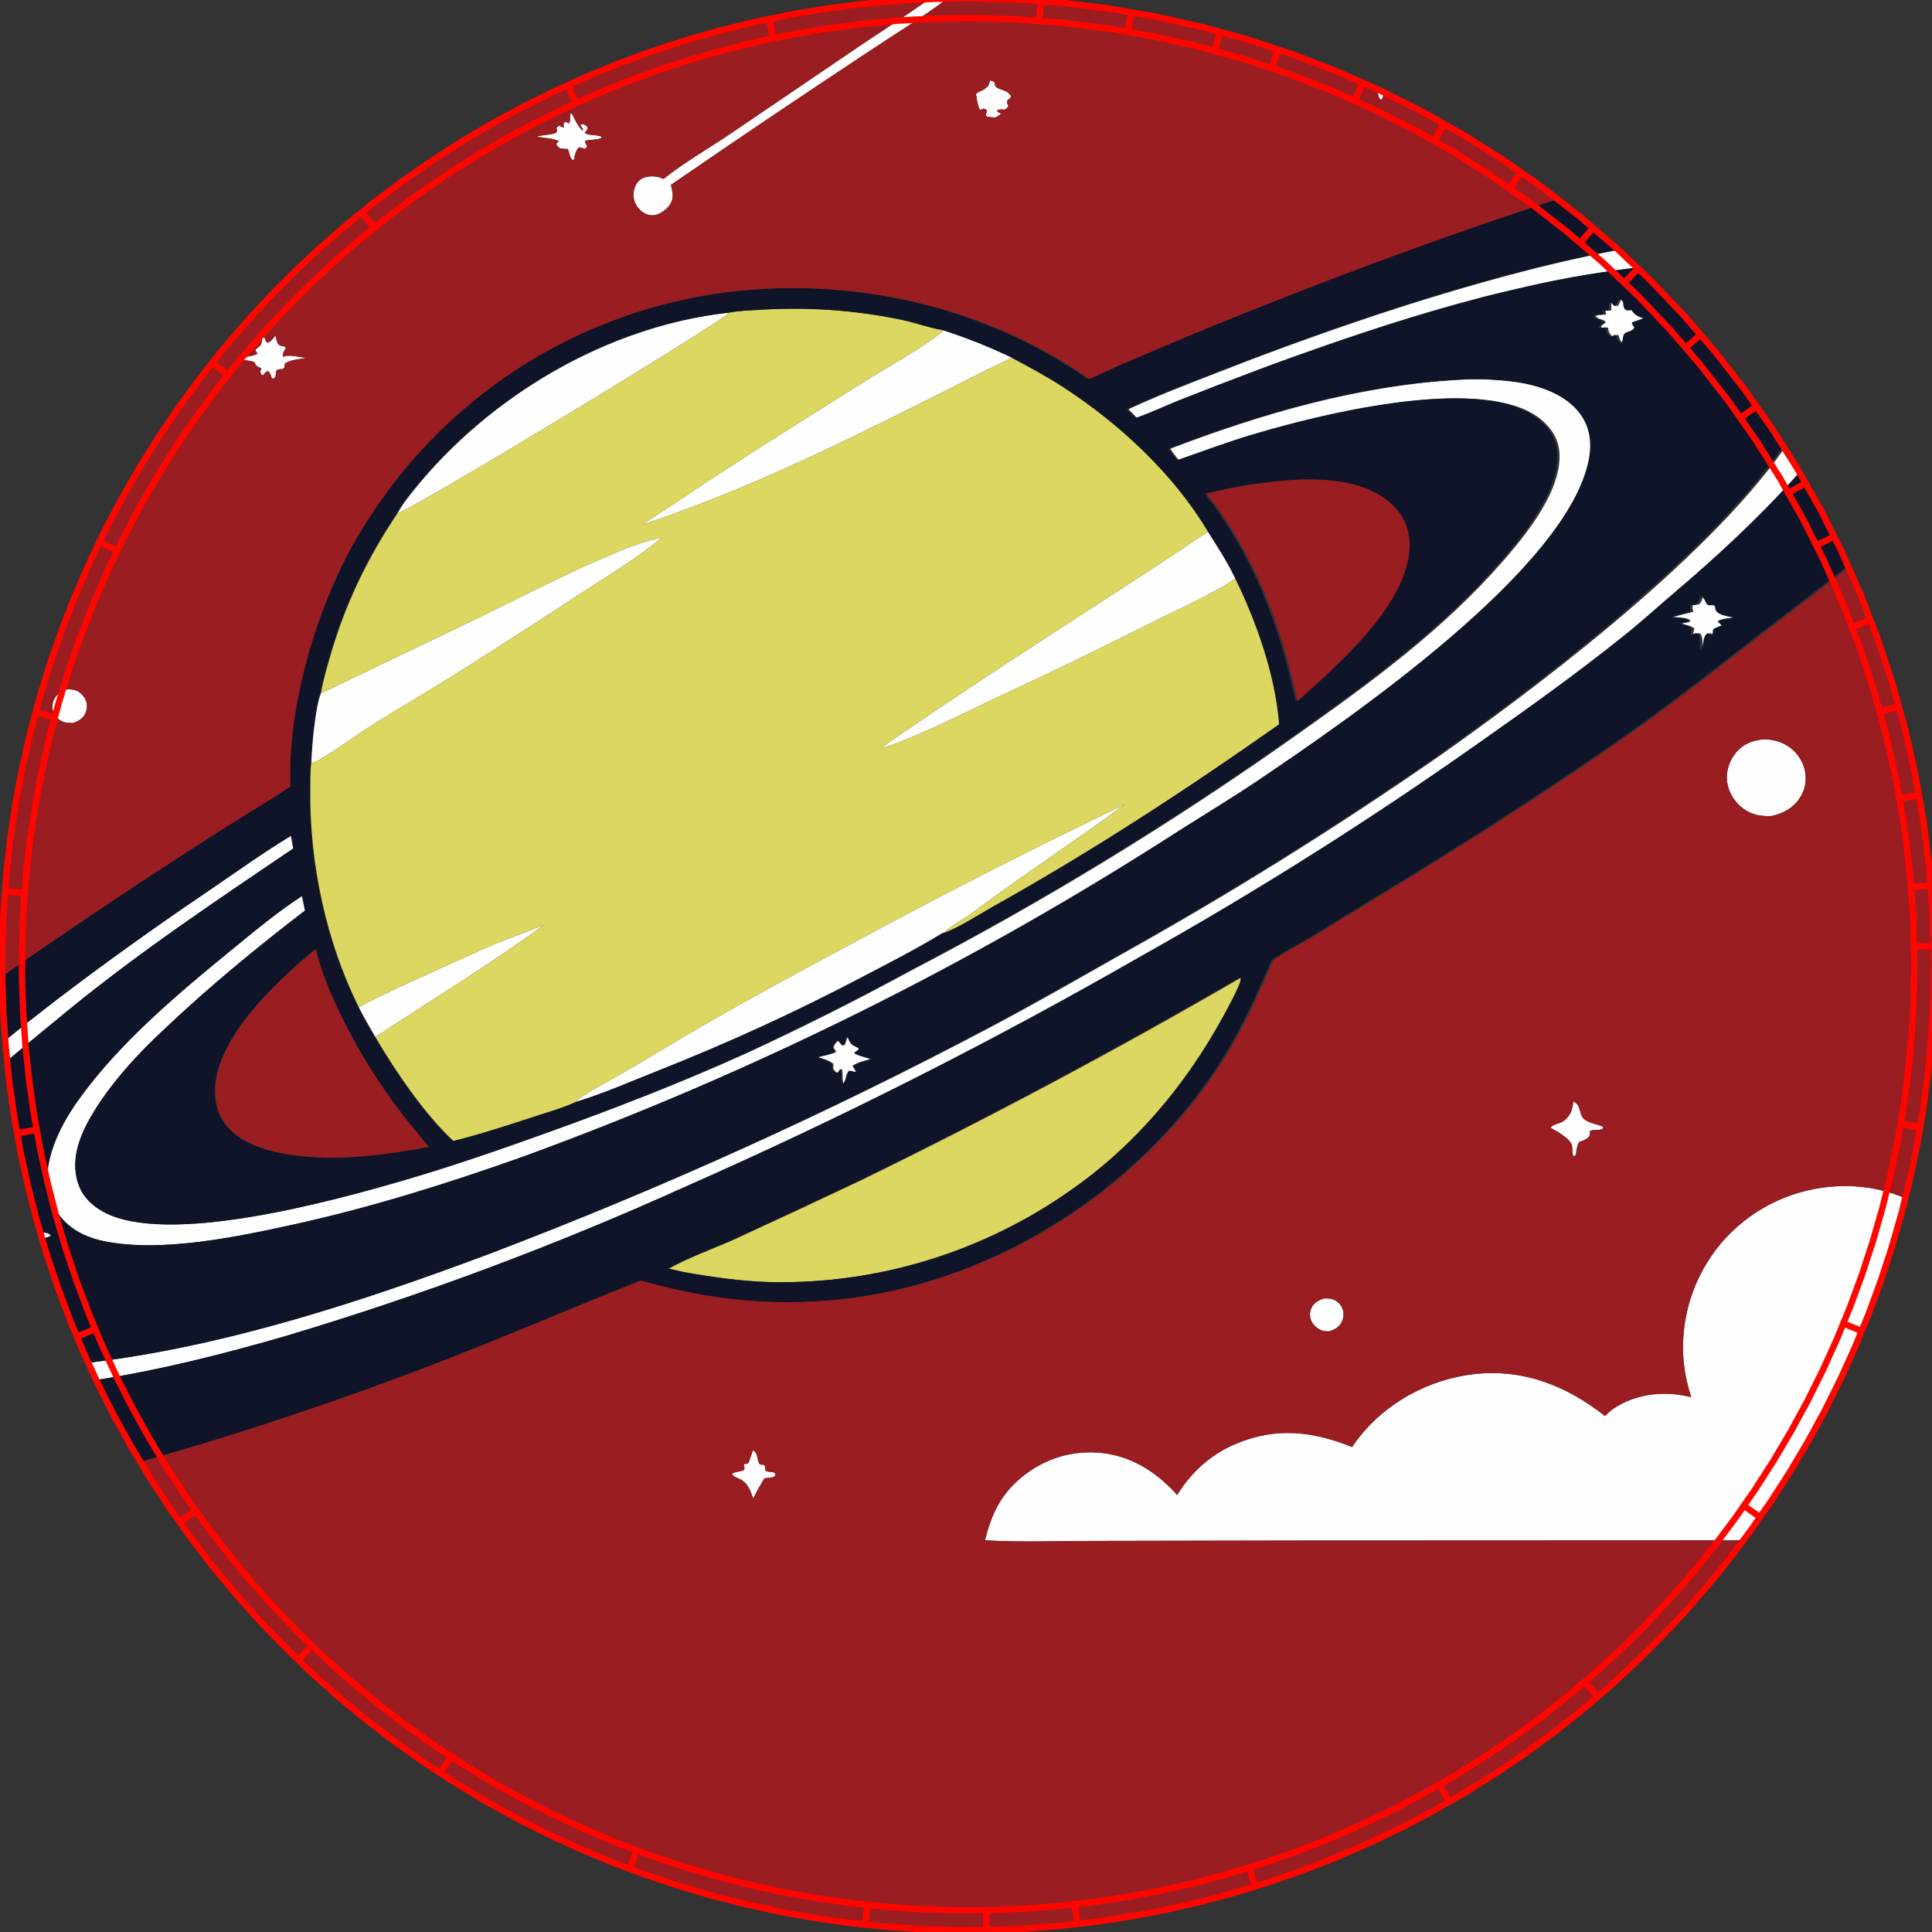
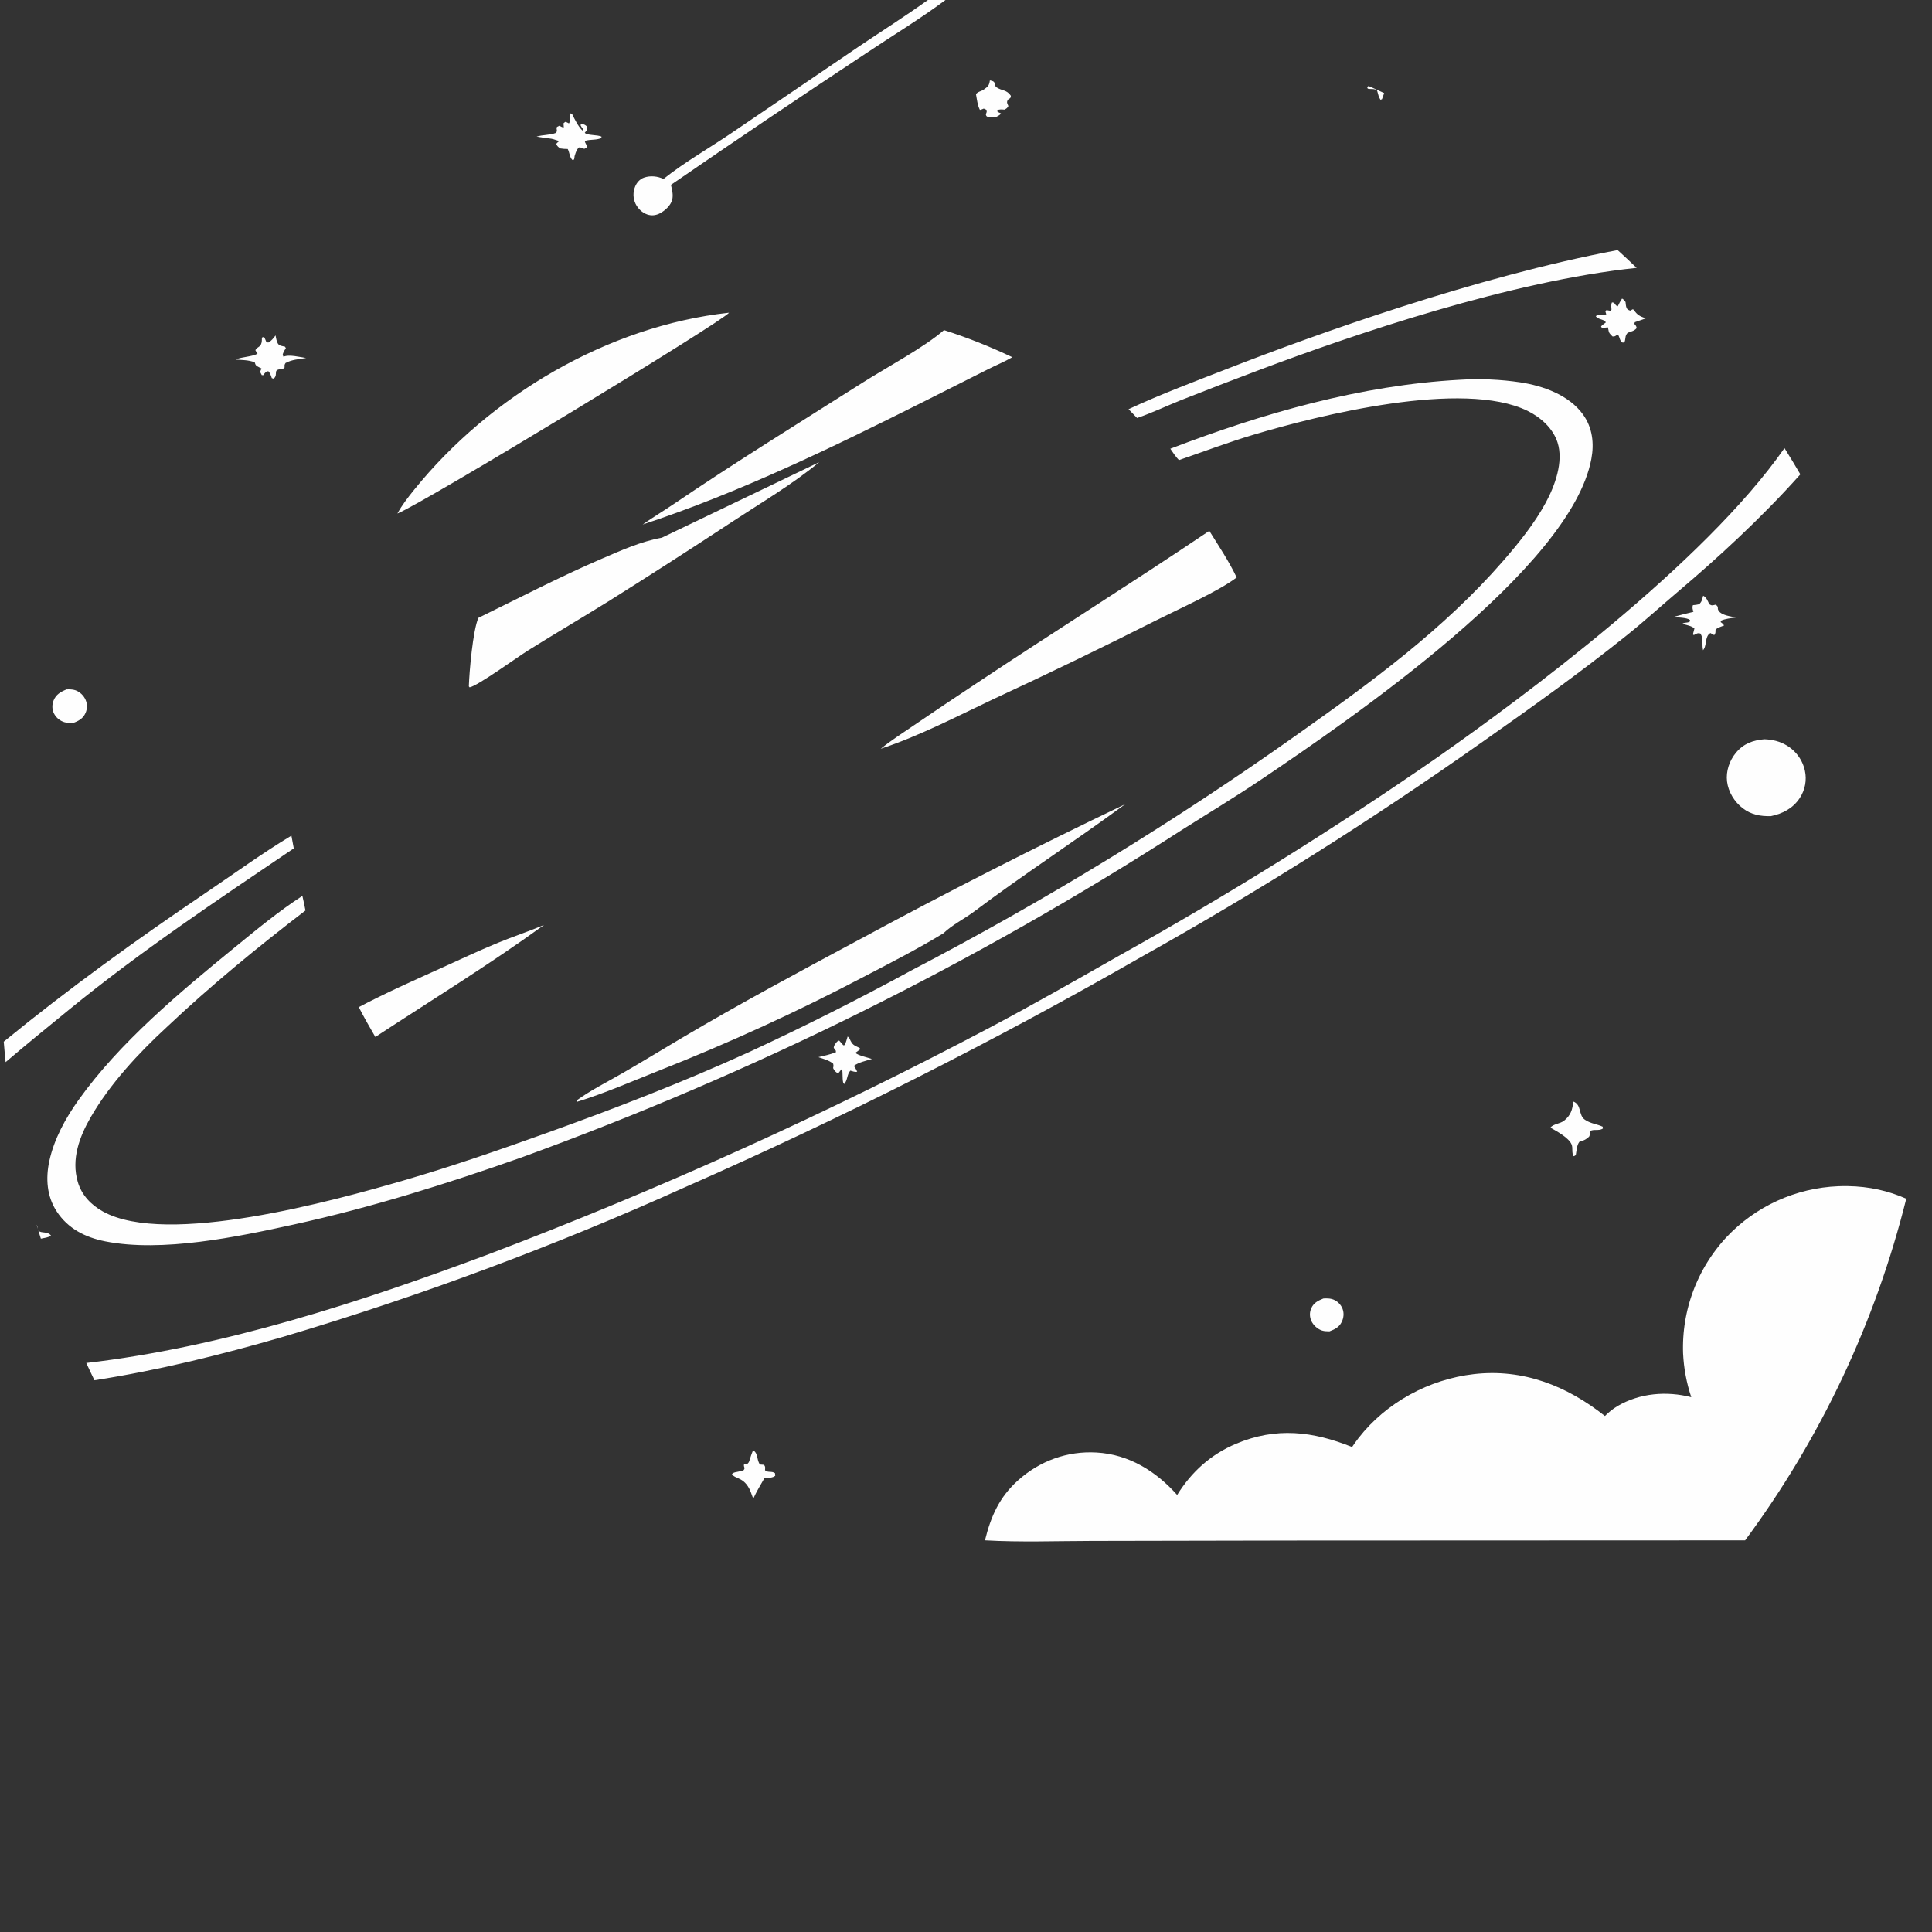
<svg xmlns="http://www.w3.org/2000/svg" xmlns:ns1="http://sodipodi.sourceforge.net/DTD/sodipodi-0.dtd" xmlns:ns2="http://www.inkscape.org/namespaces/inkscape" xmlns:ns3="http://inkstitch.org/namespace" width="302.362" height="302.362" version="1.1" id="svg45" ns1:docname="saturn_haftJP.svg" ns2:version="1.4 (e7c3feb1, 2024-10-09)">
  <rect width="100%" height="100%" fill="#333333" stroke="none" />
  <ns1:namedview id="namedview45" pagecolor="#ffffff" bordercolor="#000000" borderopacity="0.25" ns2:showpageshadow="2" ns2:pageopacity="0.0" ns2:pagecheckerboard="0" ns2:deskcolor="#d1d1d1" ns2:zoom="1.625" ns2:cx="198.76923" ns2:cy="169.23077" ns2:window-width="1656" ns2:window-height="913" ns2:window-x="0" ns2:window-y="39" ns2:window-maximized="0" ns2:current-layer="svg45" />
  <defs id="defs45" />
  <g id="g197" ns2:label="biały" transform="matrix(0.311,0,0,0.31,-11.696,0)">
-     <path id="path195" style="baseline-shift:baseline;display:inline;overflow:visible;vector-effect:none;fill:#fefefe;enable-background:accumulate;stop-color:#000000;stop-opacity:1" d="m 504.553,0 c -11.367,8.165 -23.241,15.693 -34.834,23.541 l -63.754,43.449 c -11.417,7.799 -23.672,14.72 -34.477,23.359 -2.967,-1.42 -6.617,-1.803 -9.779,-0.689 -2.161,0.761 -3.687,2.529 -4.52,4.615 -0.14,0.342 -0.262,0.69 -0.365,1.045 -0.104,0.355 -0.188,0.715 -0.254,1.078 -0.066,0.364 -0.113,0.729 -0.141,1.098 -0.028,0.368 -0.037,0.736 -0.027,1.105 0.011,0.369 0.039,0.737 0.088,1.104 0.049,0.366 0.118,0.731 0.205,1.09 0.087,0.359 0.191,0.713 0.314,1.061 0.123,0.349 0.264,0.69 0.424,1.023 1.177,2.418 3.344,4.537 5.914,5.41 2.176,0.74 4.357,0.454 6.379,-0.607 2.52,-1.323 5.397,-3.954 6.131,-6.805 0.643,-2.499 -0.057,-5.103 -0.623,-7.545 C 407.632,70.972 440.235,48.916 473.043,27.164 486.464,18.14 500.452,9.69 513.396,0 Z m 31.186,40.598 c -0.411,2.621 -0.849,3.016 -3.066,4.6 -1.332,0.952 -2.972,0.994 -3.93,2.338 0.482,2.635 0.744,5.556 1.977,7.953 0.743,-0.172 1.257,-0.36 1.941,-0.668 l 1.391,0.633 c 0.502,1.807 -1.09,1.966 0.18,3.387 1.383,0.25 2.69,0.455 4.102,0.494 1.043,-0.587 2.376,-1.046 2.994,-2.076 l -1.709,-0.791 -0.268,-0.783 c 1.213,-0.624 2.425,-0.414 3.74,-0.336 1.113,-0.64 1.361,-0.712 1.945,-1.832 -0.42,-1.109 -1.019,-1.762 -0.357,-2.902 0.65,-1.117 1.594,-0.57 1.617,-2.256 -2.117,-3.152 -4.413,-2.444 -7.1,-4.201 -1.817,-1.188 0.124,-2.796 -2.9,-3.459 -0.184,-0.04 -0.372,-0.066 -0.557,-0.1 z m 190.561,2.807 -0.727,0.576 0.334,0.781 c 1.738,0.419 3.466,-0.253 4.717,1.027 l 0.869,3.102 0.789,1.457 0.764,-0.258 c 0.387,-0.886 0.715,-2.018 1.109,-3.098 -2.598,-1.243 -5.236,-2.392 -7.855,-3.588 z M 324.625,57.197 c -0.069,1.614 0.169,3.807 -0.719,5.127 -0.141,-0.081 -0.281,-0.166 -0.424,-0.244 -0.733,-0.398 -0.482,-0.261 -1.453,-0.545 l -0.859,0.738 0.065,0.785 c 0.077,0.996 0.084,0.598 0.01,1.406 -0.824,-0.286 -1.394,-0.559 -2.137,-0.988 l -1.252,0.621 c -0.492,1.618 0.587,1.651 -0.529,3.004 -3.132,1.208 -6.485,0.859 -9.705,1.877 2.093,0.343 4.166,0.694 6.277,0.898 1.617,0.156 3.056,0.641 4.58,1.176 l 0.232,0.439 c -0.145,0.117 -0.294,0.231 -0.438,0.352 -0.577,0.488 -0.386,0.257 -0.703,0.875 0.422,1.156 1.001,1.513 1.979,2.217 1.287,0.206 2.45,0.285 3.746,0.291 0.955,1.741 0.922,4.281 2.402,5.562 l 0.787,-0.242 c 0.108,-0.556 0.278,-1.134 0.26,-1.701 l 0.193,-0.621 c 0.491,-1.533 0.812,-2.626 1.953,-3.779 1.21,-0.057 1.622,0.201 2.699,0.695 0.968,-0.456 1.048,-0.243 1.441,-1.311 l -1.096,-2.197 0.289,-0.574 c 2.615,-0.754 5.382,-0.246 7.883,-1.322 l 0.232,-0.723 c -1.996,-1.096 -7.457,-0.532 -8.469,-2.008 0.965,-1.22 1.417,-1.373 1.291,-2.969 -1.043,-0.992 -1.294,-1.112 -2.691,-1.471 l -0.805,0.527 c 0.391,0.819 0.847,1.466 1.4,2.184 l -0.367,0.645 c -2.168,-2.111 -3.816,-5.525 -5.137,-8.232 z m 527.02,69.063 c -71.558,13.478 -152.693,42.821 -195.619,59.613 -16.871,6.599 -34.095,13.035 -50.504,20.709 l 4.291,4.451 c 7.451,-2.564 14.752,-6.063 22.076,-9.01 13.083,-5.191 26.21,-10.264 39.383,-15.223 48.014,-18.137 126.608,-44.965 189.934,-51.568 -3.156,-3.031 -6.331,-6.036 -9.561,-8.973 z m 2.217,24.467 c -0.839,1.278 -1.532,2.486 -2.146,3.887 -1.647,-0.409 -1.138,-1.99 -2.947,-1.934 -0.537,1.179 -0.309,2.387 -0.215,3.641 l -0.529,0.588 -2.045,-0.361 -0.482,0.727 0.42,1.43 c -1.692,0.456 -3.888,-0.175 -5.275,0.887 1.014,1.853 4.53,1.503 5.039,3.209 -0.758,0.61 -1.809,1.264 -2.402,2.021 l 0.438,0.719 c 1.025,-0.09 2.047,-0.187 3.074,-0.242 0.036,0.245 0.068,0.489 0.107,0.734 0.336,2.145 0.698,2.409 2.203,3.85 1.276,0.04 1.358,-0.198 2.4,-0.975 0.209,0.188 0.459,0.339 0.629,0.562 0.119,0.158 0.451,1.172 0.502,1.316 0.358,0.993 0.522,1.543 1.432,2.154 l 0.934,-0.002 c 0.356,-0.833 0.456,-1.483 0.555,-2.367 0.128,-1.139 0.367,-1.65 1.119,-2.549 1.792,-0.711 3.298,-0.867 4.564,-2.383 -0.194,-1.071 -0.512,-1.331 -1.195,-2.143 l 0.24,-0.838 5.49,-1.904 c -3.044,-1.192 -4.196,-1.614 -6.084,-4.436 l -0.514,-0.16 -1.191,0.678 c -0.996,-0.398 -1.495,-0.473 -1.916,-1.574 -0.306,-0.8 -0.345,-1.94 -0.457,-2.799 -0.588,-0.778 -0.876,-1.262 -1.746,-1.736 z m -449.396,7.135 c -61.015,6.732 -120.163,41.851 -158.412,89.344 -3.034,3.767 -6.157,7.77 -8.461,12.037 3.306,-1.317 15.261,-8.078 31.365,-17.535 16.104,-9.457 36.357,-21.611 56.262,-33.719 19.905,-12.108 39.461,-24.17 54.168,-33.439 14.707,-9.269 24.567,-15.746 25.078,-16.688 z m 108.18,8.797 c -9.724,8.558 -29.059,18.958 -40.645,26.324 -31.952,20.315 -64.069,40.21 -95.393,61.5 -5.145,3.497 -10.532,6.715 -15.592,10.318 48.64,-16.109 94.805,-38.598 140.494,-61.557 l 33.08,-16.715 c 4.06,-2.078 8.528,-3.889 12.438,-6.188 -11.148,-5.347 -22.609,-9.909 -34.383,-13.684 z m -336.379,2.689 c -1.125,1.449 -2.009,2.738 -3.656,3.605 l -0.943,-0.225 -0.971,-2.295 -0.826,-0.252 -0.475,0.344 c -0.002,0.337 0.003,0.673 -0.004,1.01 -0.022,1.028 -0.174,2.152 -0.863,2.973 -0.469,0.559 -0.974,0.724 -1.508,1.197 -0.288,0.255 -0.65,0.735 -0.9,1.053 0.327,0.76 0.581,1.129 1.092,1.754 -2.396,1.612 -7.828,1.552 -11.072,3.016 3.264,0.245 6.583,0.178 9.652,1.396 0.437,1.599 0.753,1.737 2.197,2.504 0.392,0.209 0.798,0.394 1.203,0.576 -0.213,0.59 -0.446,1.171 -0.699,1.744 l 0.848,1.619 0.754,0.037 0.268,-0.434 c 0.846,-0.896 1.012,-1.482 2.301,-1.555 0.95,1.056 1.276,2.168 1.721,3.482 l 0.949,0.293 c 2.678,-2.411 -1.131,-4.766 4.576,-4.869 l 0.93,-0.846 c -0.1,-1.145 -0.128,-1.221 0.459,-2.199 3.354,-1.843 6.704,-1.855 10.359,-2.541 -2.777,-0.383 -8.855,-1.976 -11.359,-0.598 -0.368,-0.797 -0.592,-0.806 -0.268,-1.691 0.368,-1.005 0.86,-1.759 1.432,-2.654 l -0.447,-0.779 c -0.23,-0.046 -0.46,-0.088 -0.689,-0.137 -1.204,-0.256 -2.271,-0.385 -2.936,-1.514 -0.66,-1.121 -0.85,-2.748 -1.123,-4.016 z m 611.248,22.234 c -5.104,-0.22 -10.219,-0.179 -15.115,0.135 -50.098,2.703 -99.24,16.919 -145.863,34.83 1.367,2 2.668,3.975 4.336,5.742 12.464,-4.307 24.798,-8.988 37.432,-12.783 33.047,-9.928 105.461,-28.003 137.963,-12.094 6.587,3.225 12.822,8.799 15.115,15.934 3.134,9.753 -1.31,21.889 -5.949,30.471 -5.698,10.541 -13.483,20.207 -21.301,29.236 -29.932,34.57 -66.434,61.327 -103.492,87.617 -15.496,11.03 -31.175,21.791 -47.039,32.285 -15.865,10.494 -31.904,20.715 -48.117,30.66 -16.214,9.945 -32.593,19.611 -49.137,28.996 -16.545,9.385 -33.246,18.485 -50.102,27.299 -26.87,14.665 -54.185,28.447 -81.947,41.346 -32.958,15.036 -67.029,28.273 -101.105,40.547 -23.9,8.608 -48.143,17.046 -72.531,24.158 -35.014,10.211 -119.082,33.536 -151.236,15.674 -5.994,-3.33 -10.729,-8.265 -12.688,-14.973 -3.342,-11.449 0.813,-22.731 6.518,-32.652 9.616,-16.722 23.996,-32.294 38.1,-45.328 22.259,-21.092 45.67,-40.342 69.967,-59.025 -0.504,-2.454 -0.963,-4.926 -1.553,-7.361 -12.04,7.813 -23.185,17.119 -34.283,26.197 -27.483,22.481 -57.821,47.899 -78.441,76.936 -6.529,9.195 -12.278,19.69 -14.646,30.809 -1.845,8.66 -1.251,17.648 3.662,25.236 5.728,8.848 14.461,13.23 24.553,15.232 28.581,5.667 66.471,-2.279 94.752,-8.5 39.007,-8.581 77.017,-20.542 114.627,-33.867 14.555,-5.308 29.035,-10.819 43.438,-16.531 14.401,-5.713 28.719,-11.626 42.955,-17.74 14.236,-6.113 28.384,-12.424 42.443,-18.934 14.059,-6.51 28.025,-13.215 41.896,-20.115 13.872,-6.901 27.644,-13.994 41.316,-21.279 13.673,-7.286 27.241,-14.762 40.705,-22.428 13.464,-7.665 26.819,-15.517 40.062,-23.557 13.245,-8.039 26.375,-16.261 39.389,-24.668 13.364,-8.499 26.896,-16.642 40.023,-25.525 45.263,-30.631 155.912,-106.523 166.182,-161.873 1.458,-7.855 0.592,-15.724 -4.166,-22.391 -7.039,-9.864 -20.159,-14.541 -31.678,-16.281 -4.846,-0.732 -9.939,-1.213 -15.043,-1.434 z m 148.086,34.654 c -40.787,58.615 -132.107,126.095 -174.305,155.865 -25.873,17.993 -52.17,35.345 -78.891,52.055 -26.72,16.71 -53.832,32.759 -81.336,48.145 -21.55,12.258 -43.131,24.642 -65.021,36.279 -20.407,10.829 -40.974,21.342 -61.705,31.535 -20.731,10.194 -41.616,20.065 -62.652,29.613 -21.037,9.549 -42.214,18.77 -63.535,27.664 -21.321,8.895 -42.774,17.458 -64.359,25.689 -64.587,24.238 -134.018,47.045 -202.781,55.018 1.319,2.931 2.735,5.818 4.111,8.723 32.27,-5.012 64.112,-12.95 95.404,-22.059 17.26,-5.155 34.429,-10.599 51.504,-16.334 17.076,-5.735 34.049,-11.758 50.922,-18.066 16.872,-6.309 33.633,-12.899 50.283,-19.773 16.65,-6.875 33.18,-14.028 49.588,-21.461 39.193,-17.315 77.901,-35.652 116.125,-55.012 38.225,-19.359 75.911,-39.712 113.061,-61.061 29.543,-16.579 58.63,-33.925 87.262,-52.033 28.631,-18.108 56.768,-36.956 84.408,-56.543 24.599,-17.311 49.174,-34.946 72.621,-53.795 9.046,-7.273 17.622,-15.137 26.469,-22.65 17.823,-15.137 40.862,-36.088 60.807,-58.564 -2.608,-4.441 -5.229,-8.874 -7.979,-13.234 z M 646.158,267.994 c -38.666,26.126 -78.18,50.925 -116.971,76.852 -10.765,7.139 -21.481,14.353 -32.145,21.643 -5.436,3.733 -11.117,7.36 -16.229,11.523 19.469,-6.469 38.503,-16.424 56.996,-25.211 27.39,-12.737 54.56,-25.927 81.51,-39.57 10.869,-5.504 31.608,-14.793 40.605,-21.691 -3.86,-8.179 -9.002,-15.867 -13.768,-23.545 z m -275.516,3.461 c -10.464,1.878 -20.508,6.43 -30.227,10.621 -21.106,9.103 -41.447,19.759 -62.08,29.852 l -79.227,38.135 c -2.765,6.341 -4.555,27.031 -4.793,34.572 l 0.379,0.498 c 3.947,-0.638 23.867,-15.13 29.379,-18.596 13.386,-8.419 27.037,-16.42 40.453,-24.797 20.976,-13.22 41.808,-26.662 62.498,-40.324 14.665,-9.669 30.07,-18.737 43.617,-29.961 z m 524.039,29.271 c -0.541,1.872 -0.587,3.001 -2.059,4.32 -1.056,0.252 -1.999,0.411 -3.084,0.455 -0.495,1.219 -0.093,2.173 0.24,3.375 -3.384,0.826 -6.776,1.622 -10.123,2.592 2.109,0.286 6.905,0.273 8.322,1.504 l 0.242,0.6 c -1.326,1.177 -2.843,0.384 -3.973,1.301 1.783,0.677 4.767,1.073 6.033,2.424 -0.23,1.001 -0.484,1.987 -0.762,2.975 l 0.459,0.334 c 1.368,-0.652 1.844,-1.208 3.332,-0.768 1.709,2.677 0.578,5.582 1.338,8.443 0.151,-0.245 0.31,-0.483 0.453,-0.732 1.426,-2.484 0.471,-6.459 3.26,-7.977 l 0.543,0.336 c 0.799,0.484 0.476,0.304 1.352,0.711 1.927,-2.673 -1.873,-2.382 4.98,-4.877 -0.541,-0.735 -0.955,-1.164 -1.727,-1.652 l 0.107,-0.727 c 2.351,-1.087 5.062,-1.259 7.607,-1.629 -2.609,-0.592 -7.163,-1.016 -8.746,-3.391 -0.987,-1.48 0.395,-1.693 -1.482,-3.096 -1.563,0.336 -1.83,0.664 -3.23,-0.211 -0.75,-1.617 -1.409,-3.468 -3.084,-4.311 z M 72.234,348.014 c -0.385,-0.002 -0.765,0.008 -1.129,0.023 -2.966,1.226 -5.341,2.544 -6.57,5.686 -0.828,2.115 -0.766,4.54 0.283,6.568 0.134,0.257 0.28,0.505 0.439,0.748 0.159,0.242 0.331,0.476 0.514,0.701 0.183,0.225 0.376,0.442 0.58,0.648 0.204,0.205 0.419,0.399 0.643,0.584 0.224,0.185 0.456,0.358 0.697,0.52 0.241,0.161 0.488,0.309 0.744,0.445 0.256,0.137 0.519,0.261 0.787,0.371 0.268,0.111 0.54,0.206 0.818,0.289 1.365,0.413 2.871,0.409 4.285,0.418 2.824,-1.014 5.103,-2.236 6.342,-5.129 0.114,-0.263 0.214,-0.531 0.301,-0.805 0.086,-0.273 0.159,-0.549 0.217,-0.83 0.058,-0.281 0.101,-0.563 0.129,-0.848 0.028,-0.285 0.041,-0.571 0.039,-0.857 -0.002,-0.287 -0.018,-0.573 -0.049,-0.857 -0.031,-0.285 -0.078,-0.568 -0.139,-0.848 -0.061,-0.28 -0.135,-0.556 -0.225,-0.828 -0.089,-0.273 -0.192,-0.539 -0.309,-0.801 -0.942,-2.094 -2.817,-3.925 -4.99,-4.707 -1.04,-0.374 -2.252,-0.486 -3.408,-0.492 z m 853.221,25.189 c -5.761,0.529 -10.395,2.165 -14.242,6.771 -3.304,3.957 -5.137,9.371 -4.523,14.527 0.628,5.28 3.706,10.309 7.9,13.531 4.265,3.277 8.937,4.126 14.191,3.984 5.915,-1.228 11.073,-3.921 14.482,-9.092 0.335,-0.505 0.642,-1.026 0.924,-1.562 0.282,-0.536 0.536,-1.085 0.764,-1.646 0.228,-0.561 0.428,-1.132 0.598,-1.713 0.17,-0.581 0.311,-1.17 0.422,-1.766 0.111,-0.595 0.193,-1.195 0.244,-1.799 0.051,-0.603 0.072,-1.208 0.062,-1.814 -0.009,-0.605 -0.05,-1.209 -0.119,-1.811 -0.07,-0.601 -0.169,-1.199 -0.299,-1.791 -0.072,-0.326 -0.152,-0.649 -0.24,-0.971 -0.088,-0.321 -0.184,-0.642 -0.289,-0.959 -0.105,-0.317 -0.217,-0.63 -0.338,-0.941 -0.121,-0.311 -0.249,-0.619 -0.385,-0.924 -0.136,-0.305 -0.279,-0.606 -0.43,-0.904 -0.151,-0.297 -0.311,-0.592 -0.477,-0.881 -0.167,-0.29 -0.34,-0.575 -0.52,-0.855 -0.181,-0.281 -0.37,-0.557 -0.564,-0.828 -0.194,-0.271 -0.394,-0.536 -0.602,-0.797 -0.208,-0.261 -0.424,-0.518 -0.645,-0.768 -0.221,-0.251 -0.446,-0.496 -0.68,-0.734 -0.233,-0.239 -0.472,-0.471 -0.717,-0.697 -0.245,-0.227 -0.496,-0.447 -0.752,-0.662 -0.256,-0.214 -0.518,-0.422 -0.785,-0.623 -0.267,-0.201 -0.538,-0.395 -0.814,-0.582 -0.277,-0.187 -0.556,-0.366 -0.842,-0.539 -3.478,-2.119 -7.294,-3.015 -11.326,-3.154 z m -321.648,32.814 c -45.323,21.749 -90.076,44.612 -134.262,68.588 -29.872,16.046 -59.637,32.067 -88.801,49.381 -9.964,5.915 -19.847,11.993 -29.877,17.793 -7.64,4.418 -15.817,8.502 -22.973,13.68 l 0.182,0.75 c 13.792,-4.255 27.302,-10.197 40.715,-15.539 17.815,-7.041 35.423,-14.566 52.826,-22.57 17.403,-8.004 34.576,-16.478 51.516,-25.422 13.184,-6.893 26.54,-13.744 39.232,-21.52 4.419,-4.267 10.441,-7.201 15.373,-10.918 24.852,-18.729 51.026,-35.724 76.068,-54.223 z M 184.248,421.875 c -14.618,8.833 -28.532,19.009 -42.672,28.586 -35.093,23.769 -69.377,48.585 -102.084,75.416 0.274,3.451 0.593,6.895 0.939,10.334 10.429,-8.938 21.129,-17.635 31.709,-26.314 35.937,-29.479 74.896,-55.537 113.299,-81.6 z m 127.148,45.088 c -7.618,3.23 -15.493,5.814 -23.139,8.975 -9.967,4.121 -19.741,8.765 -29.566,13.211 -13.615,6.162 -27.324,12.289 -40.535,19.291 2.625,5.123 5.415,10.101 8.33,15.064 28.393,-18.67 57.414,-36.552 84.91,-56.541 z m 152.756,56.318 c -0.417,1.456 -0.834,2.884 -1.385,4.295 l -0.787,0.125 -2.051,-2.352 c -0.977,0.097 -1.35,0.848 -1.947,1.604 -0.512,0.648 -0.691,1.145 -0.828,1.949 0.333,0.636 0.506,1.039 1.061,1.51 l 0.041,0.811 c -2.858,1.115 -5.82,1.763 -8.799,2.467 2.498,0.883 5.34,1.576 7.402,3.281 0.237,1.021 0.206,1.245 -0.014,2.223 0.546,1.157 0.915,1.654 1.961,2.396 l 0.918,-0.084 0.549,-0.709 c 0.708,-0.901 0.393,-0.565 1.09,-1.205 0.418,2.278 0.07,4.538 0.52,6.799 l 0.477,0.891 c 1.814,-1.683 1.381,-4.908 3.15,-6.775 0.984,0.238 2.567,0.931 3.455,0.482 -0.477,-1.053 -1.012,-1.931 -1.674,-2.877 2.328,-1.829 6.273,-2.588 9.092,-3.502 -1.907,-0.661 -7.168,-1.815 -8.318,-3.1 l 2.305,-1.709 -0.098,-0.701 c -3.002,-1.466 -3.668,-1.447 -5.104,-4.656 -0.338,-0.756 -0.241,-0.505 -1.016,-1.162 z m 365.15,32.816 c -0.335,4.004 -1.297,7.035 -4.578,9.648 -2.054,1.637 -5.408,1.597 -6.932,3.523 3.092,1.782 9.161,5.016 10.645,8.43 0.838,1.928 -0.097,4.118 1.061,6.037 0.945,-0.417 0.596,-0.108 1.115,-0.838 0.356,-1.99 0.49,-4.9 1.791,-6.473 0.181,-0.051 0.363,-0.1 0.543,-0.154 1.837,-0.542 2.923,-1.141 4.328,-2.428 0.539,-1.034 0.491,-1.572 0.361,-2.717 1.844,-1.323 4.482,0.01 6.588,-1.383 l -0.109,-0.941 c -2.831,-1.326 -5.847,-1.517 -8.512,-3.252 -0.163,-0.106 -0.335,-0.199 -0.496,-0.309 -3.255,-2.234 -1.501,-7.617 -5.805,-9.145 z m 138.098,42.705 c -1.558,-0.024 -3.142,-0.005 -4.754,0.057 -1.321,0.054 -2.64,0.14 -3.957,0.258 -1.317,0.118 -2.631,0.267 -3.941,0.449 -1.309,0.181 -2.613,0.395 -3.912,0.641 -1.299,0.245 -2.593,0.52 -3.879,0.828 -1.286,0.307 -2.563,0.648 -3.832,1.018 -1.269,0.37 -2.529,0.771 -3.779,1.201 -1.25,0.431 -2.488,0.891 -3.715,1.383 -1.227,0.491 -2.444,1.012 -3.646,1.562 -1.202,0.55 -2.389,1.128 -3.562,1.736 -1.175,0.608 -2.335,1.244 -3.479,1.908 -1.143,0.664 -2.269,1.357 -3.379,2.076 -1.109,0.719 -2.201,1.462 -3.275,2.234 -1.073,0.772 -2.125,1.57 -3.16,2.393 -1.035,0.823 -2.05,1.672 -3.043,2.545 -0.994,0.872 -1.966,1.768 -2.916,2.688 -0.95,0.919 -1.877,1.861 -2.781,2.826 -0.455,0.49 -0.903,0.985 -1.346,1.486 -0.443,0.501 -0.879,1.008 -1.309,1.52 -0.43,0.512 -0.854,1.029 -1.271,1.551 -0.417,0.523 -0.828,1.05 -1.232,1.582 -0.405,0.532 -0.804,1.069 -1.195,1.611 -0.391,0.542 -0.774,1.087 -1.152,1.639 -0.379,0.551 -0.751,1.107 -1.115,1.668 -0.365,0.561 -0.722,1.126 -1.072,1.695 -0.351,0.569 -0.695,1.143 -1.031,1.721 -0.337,0.577 -0.666,1.158 -0.988,1.744 -0.323,0.585 -0.637,1.176 -0.945,1.77 -0.308,0.593 -0.609,1.19 -0.902,1.791 -0.293,0.601 -0.579,1.204 -0.857,1.812 -0.279,0.607 -0.55,1.219 -0.814,1.834 -0.263,0.614 -0.519,1.231 -0.768,1.852 -0.248,0.621 -0.487,1.244 -0.721,1.871 -0.233,0.627 -0.46,1.257 -0.678,1.889 -0.218,0.632 -0.429,1.267 -0.631,1.904 -0.202,0.637 -0.395,1.276 -0.582,1.918 -0.187,0.642 -0.366,1.286 -0.537,1.932 -0.171,0.647 -0.334,1.295 -0.488,1.945 -0.155,0.651 -0.302,1.303 -0.441,1.957 -0.139,0.653 -0.269,1.309 -0.393,1.967 -0.123,0.657 -0.238,1.315 -0.346,1.975 -0.107,0.66 -0.206,1.322 -0.297,1.984 -0.091,0.663 -0.173,1.326 -0.248,1.99 -0.075,0.665 -0.141,1.328 -0.199,1.994 -0.059,0.666 -0.107,1.333 -0.148,2 -0.042,0.667 -0.077,1.336 -0.104,2.004 -0.025,0.668 -0.042,1.337 -0.051,2.006 -0.009,0.668 -0.011,1.335 -0.004,2.004 0.007,0.669 0.024,1.338 0.047,2.006 0.177,3.767 0.609,7.505 1.299,11.213 0.69,3.707 1.631,7.349 2.822,10.928 -12.378,-3.168 -25.862,-2.113 -37.053,4.463 -2.361,1.388 -4.465,3.106 -6.398,5.043 -19.123,-15.189 -41.146,-23.999 -65.92,-21.148 -22.478,2.586 -44.106,14.282 -58.051,32.246 -1.134,1.487 -2.223,3.006 -3.266,4.559 -19.769,-7.985 -38.24,-10.173 -58.426,-1.629 -12.705,5.377 -22.381,14.174 -29.602,25.828 -10.661,-11.998 -24.221,-20.483 -40.574,-21.426 -14.731,-0.85 -28.542,4.22 -39.496,14.059 -9.4,8.442 -13.683,18.217 -16.639,30.266 17.744,1.032 35.808,0.339 53.588,0.305 l 104.107,-0.199 224.832,-0.09 c 38.173,-51.695 65.665,-110.348 81.09,-172.475 -8.945,-3.968 -18.577,-6.2 -29.482,-6.365 z m -911.404,19.529 c 0.186,0.671 0.43,1.324 0.619,1.994 -0.107,-0.78 -0.203,-1.383 -0.619,-1.994 z m 0.922,2.969 c 0.386,1.357 0.859,2.684 1.256,4.037 1.823,-0.384 3.818,-0.565 5.1,-1.543 -0.861,-1.121 -1.919,-1.386 -3.256,-1.572 -1.234,-0.172 -2.16,-0.115 -3.1,-0.922 z m 647.932,34.203 c -0.43,0.004 -0.857,0.021 -1.273,0.043 -2.72,1.085 -4.918,2.191 -6.145,5.006 -0.864,1.983 -0.826,4.207 0.021,6.186 0.949,2.214 3.117,4.236 5.42,4.984 1.177,0.382 2.528,0.37 3.756,0.41 2.687,-1.015 4.826,-2.043 6.156,-4.729 1.007,-2.035 1.242,-4.472 0.438,-6.617 -0.101,-0.263 -0.216,-0.52 -0.344,-0.771 -0.127,-0.251 -0.266,-0.495 -0.418,-0.732 -0.153,-0.237 -0.317,-0.465 -0.492,-0.686 -0.175,-0.22 -0.362,-0.43 -0.559,-0.631 -0.197,-0.202 -0.403,-0.394 -0.619,-0.574 -0.216,-0.181 -0.441,-0.35 -0.674,-0.508 -0.233,-0.158 -0.475,-0.304 -0.723,-0.438 -0.248,-0.133 -0.502,-0.252 -0.762,-0.359 -1.174,-0.486 -2.494,-0.596 -3.783,-0.584 z m -288.26,76.639 c -0.76,1.734 -1.29,3.42 -1.852,5.223 -0.298,0.96 -0.167,0.617 -0.852,1.52 l -1.832,0.256 c -0.465,1.701 0.925,1.721 -0.33,3.164 -1.196,0.345 -2.333,0.633 -3.557,0.852 -0.957,0.171 -1.477,0.308 -2.221,0.986 1.584,2.955 6.925,0.941 10.049,10.713 0.19,0.595 0.422,1.106 0.725,1.652 1.599,-3.555 3.612,-6.823 5.527,-10.211 1.82,-0.259 4.092,-0.063 5.48,-1.25 l -0.123,-1.324 c -1.714,-1.219 -3.586,-0.108 -5.023,-1.479 0.037,-1.305 0.332,-1.683 -0.51,-2.74 l -2.014,-0.15 c -1.803,-2.308 -0.7,-5.444 -3.469,-7.211 z" ns3:fill_underlay_row_spacing_mm="4" />
+     <path id="path195" style="baseline-shift:baseline;display:inline;overflow:visible;vector-effect:none;fill:#fefefe;enable-background:accumulate;stop-color:#000000;stop-opacity:1" d="m 504.553,0 c -11.367,8.165 -23.241,15.693 -34.834,23.541 l -63.754,43.449 c -11.417,7.799 -23.672,14.72 -34.477,23.359 -2.967,-1.42 -6.617,-1.803 -9.779,-0.689 -2.161,0.761 -3.687,2.529 -4.52,4.615 -0.14,0.342 -0.262,0.69 -0.365,1.045 -0.104,0.355 -0.188,0.715 -0.254,1.078 -0.066,0.364 -0.113,0.729 -0.141,1.098 -0.028,0.368 -0.037,0.736 -0.027,1.105 0.011,0.369 0.039,0.737 0.088,1.104 0.049,0.366 0.118,0.731 0.205,1.09 0.087,0.359 0.191,0.713 0.314,1.061 0.123,0.349 0.264,0.69 0.424,1.023 1.177,2.418 3.344,4.537 5.914,5.41 2.176,0.74 4.357,0.454 6.379,-0.607 2.52,-1.323 5.397,-3.954 6.131,-6.805 0.643,-2.499 -0.057,-5.103 -0.623,-7.545 C 407.632,70.972 440.235,48.916 473.043,27.164 486.464,18.14 500.452,9.69 513.396,0 Z m 31.186,40.598 c -0.411,2.621 -0.849,3.016 -3.066,4.6 -1.332,0.952 -2.972,0.994 -3.93,2.338 0.482,2.635 0.744,5.556 1.977,7.953 0.743,-0.172 1.257,-0.36 1.941,-0.668 l 1.391,0.633 c 0.502,1.807 -1.09,1.966 0.18,3.387 1.383,0.25 2.69,0.455 4.102,0.494 1.043,-0.587 2.376,-1.046 2.994,-2.076 l -1.709,-0.791 -0.268,-0.783 c 1.213,-0.624 2.425,-0.414 3.74,-0.336 1.113,-0.64 1.361,-0.712 1.945,-1.832 -0.42,-1.109 -1.019,-1.762 -0.357,-2.902 0.65,-1.117 1.594,-0.57 1.617,-2.256 -2.117,-3.152 -4.413,-2.444 -7.1,-4.201 -1.817,-1.188 0.124,-2.796 -2.9,-3.459 -0.184,-0.04 -0.372,-0.066 -0.557,-0.1 z m 190.561,2.807 -0.727,0.576 0.334,0.781 c 1.738,0.419 3.466,-0.253 4.717,1.027 l 0.869,3.102 0.789,1.457 0.764,-0.258 c 0.387,-0.886 0.715,-2.018 1.109,-3.098 -2.598,-1.243 -5.236,-2.392 -7.855,-3.588 z M 324.625,57.197 c -0.069,1.614 0.169,3.807 -0.719,5.127 -0.141,-0.081 -0.281,-0.166 -0.424,-0.244 -0.733,-0.398 -0.482,-0.261 -1.453,-0.545 l -0.859,0.738 0.065,0.785 c 0.077,0.996 0.084,0.598 0.01,1.406 -0.824,-0.286 -1.394,-0.559 -2.137,-0.988 l -1.252,0.621 c -0.492,1.618 0.587,1.651 -0.529,3.004 -3.132,1.208 -6.485,0.859 -9.705,1.877 2.093,0.343 4.166,0.694 6.277,0.898 1.617,0.156 3.056,0.641 4.58,1.176 l 0.232,0.439 c -0.145,0.117 -0.294,0.231 -0.438,0.352 -0.577,0.488 -0.386,0.257 -0.703,0.875 0.422,1.156 1.001,1.513 1.979,2.217 1.287,0.206 2.45,0.285 3.746,0.291 0.955,1.741 0.922,4.281 2.402,5.562 l 0.787,-0.242 c 0.108,-0.556 0.278,-1.134 0.26,-1.701 l 0.193,-0.621 c 0.491,-1.533 0.812,-2.626 1.953,-3.779 1.21,-0.057 1.622,0.201 2.699,0.695 0.968,-0.456 1.048,-0.243 1.441,-1.311 l -1.096,-2.197 0.289,-0.574 c 2.615,-0.754 5.382,-0.246 7.883,-1.322 l 0.232,-0.723 c -1.996,-1.096 -7.457,-0.532 -8.469,-2.008 0.965,-1.22 1.417,-1.373 1.291,-2.969 -1.043,-0.992 -1.294,-1.112 -2.691,-1.471 l -0.805,0.527 c 0.391,0.819 0.847,1.466 1.4,2.184 l -0.367,0.645 c -2.168,-2.111 -3.816,-5.525 -5.137,-8.232 z m 527.02,69.063 c -71.558,13.478 -152.693,42.821 -195.619,59.613 -16.871,6.599 -34.095,13.035 -50.504,20.709 l 4.291,4.451 c 7.451,-2.564 14.752,-6.063 22.076,-9.01 13.083,-5.191 26.21,-10.264 39.383,-15.223 48.014,-18.137 126.608,-44.965 189.934,-51.568 -3.156,-3.031 -6.331,-6.036 -9.561,-8.973 z m 2.217,24.467 c -0.839,1.278 -1.532,2.486 -2.146,3.887 -1.647,-0.409 -1.138,-1.99 -2.947,-1.934 -0.537,1.179 -0.309,2.387 -0.215,3.641 l -0.529,0.588 -2.045,-0.361 -0.482,0.727 0.42,1.43 c -1.692,0.456 -3.888,-0.175 -5.275,0.887 1.014,1.853 4.53,1.503 5.039,3.209 -0.758,0.61 -1.809,1.264 -2.402,2.021 l 0.438,0.719 c 1.025,-0.09 2.047,-0.187 3.074,-0.242 0.036,0.245 0.068,0.489 0.107,0.734 0.336,2.145 0.698,2.409 2.203,3.85 1.276,0.04 1.358,-0.198 2.4,-0.975 0.209,0.188 0.459,0.339 0.629,0.562 0.119,0.158 0.451,1.172 0.502,1.316 0.358,0.993 0.522,1.543 1.432,2.154 l 0.934,-0.002 c 0.356,-0.833 0.456,-1.483 0.555,-2.367 0.128,-1.139 0.367,-1.65 1.119,-2.549 1.792,-0.711 3.298,-0.867 4.564,-2.383 -0.194,-1.071 -0.512,-1.331 -1.195,-2.143 l 0.24,-0.838 5.49,-1.904 c -3.044,-1.192 -4.196,-1.614 -6.084,-4.436 l -0.514,-0.16 -1.191,0.678 c -0.996,-0.398 -1.495,-0.473 -1.916,-1.574 -0.306,-0.8 -0.345,-1.94 -0.457,-2.799 -0.588,-0.778 -0.876,-1.262 -1.746,-1.736 z m -449.396,7.135 c -61.015,6.732 -120.163,41.851 -158.412,89.344 -3.034,3.767 -6.157,7.77 -8.461,12.037 3.306,-1.317 15.261,-8.078 31.365,-17.535 16.104,-9.457 36.357,-21.611 56.262,-33.719 19.905,-12.108 39.461,-24.17 54.168,-33.439 14.707,-9.269 24.567,-15.746 25.078,-16.688 z m 108.18,8.797 c -9.724,8.558 -29.059,18.958 -40.645,26.324 -31.952,20.315 -64.069,40.21 -95.393,61.5 -5.145,3.497 -10.532,6.715 -15.592,10.318 48.64,-16.109 94.805,-38.598 140.494,-61.557 l 33.08,-16.715 c 4.06,-2.078 8.528,-3.889 12.438,-6.188 -11.148,-5.347 -22.609,-9.909 -34.383,-13.684 z m -336.379,2.689 c -1.125,1.449 -2.009,2.738 -3.656,3.605 l -0.943,-0.225 -0.971,-2.295 -0.826,-0.252 -0.475,0.344 c -0.002,0.337 0.003,0.673 -0.004,1.01 -0.022,1.028 -0.174,2.152 -0.863,2.973 -0.469,0.559 -0.974,0.724 -1.508,1.197 -0.288,0.255 -0.65,0.735 -0.9,1.053 0.327,0.76 0.581,1.129 1.092,1.754 -2.396,1.612 -7.828,1.552 -11.072,3.016 3.264,0.245 6.583,0.178 9.652,1.396 0.437,1.599 0.753,1.737 2.197,2.504 0.392,0.209 0.798,0.394 1.203,0.576 -0.213,0.59 -0.446,1.171 -0.699,1.744 l 0.848,1.619 0.754,0.037 0.268,-0.434 c 0.846,-0.896 1.012,-1.482 2.301,-1.555 0.95,1.056 1.276,2.168 1.721,3.482 l 0.949,0.293 c 2.678,-2.411 -1.131,-4.766 4.576,-4.869 l 0.93,-0.846 c -0.1,-1.145 -0.128,-1.221 0.459,-2.199 3.354,-1.843 6.704,-1.855 10.359,-2.541 -2.777,-0.383 -8.855,-1.976 -11.359,-0.598 -0.368,-0.797 -0.592,-0.806 -0.268,-1.691 0.368,-1.005 0.86,-1.759 1.432,-2.654 l -0.447,-0.779 c -0.23,-0.046 -0.46,-0.088 -0.689,-0.137 -1.204,-0.256 -2.271,-0.385 -2.936,-1.514 -0.66,-1.121 -0.85,-2.748 -1.123,-4.016 z m 611.248,22.234 c -5.104,-0.22 -10.219,-0.179 -15.115,0.135 -50.098,2.703 -99.24,16.919 -145.863,34.83 1.367,2 2.668,3.975 4.336,5.742 12.464,-4.307 24.798,-8.988 37.432,-12.783 33.047,-9.928 105.461,-28.003 137.963,-12.094 6.587,3.225 12.822,8.799 15.115,15.934 3.134,9.753 -1.31,21.889 -5.949,30.471 -5.698,10.541 -13.483,20.207 -21.301,29.236 -29.932,34.57 -66.434,61.327 -103.492,87.617 -15.496,11.03 -31.175,21.791 -47.039,32.285 -15.865,10.494 -31.904,20.715 -48.117,30.66 -16.214,9.945 -32.593,19.611 -49.137,28.996 -16.545,9.385 -33.246,18.485 -50.102,27.299 -26.87,14.665 -54.185,28.447 -81.947,41.346 -32.958,15.036 -67.029,28.273 -101.105,40.547 -23.9,8.608 -48.143,17.046 -72.531,24.158 -35.014,10.211 -119.082,33.536 -151.236,15.674 -5.994,-3.33 -10.729,-8.265 -12.688,-14.973 -3.342,-11.449 0.813,-22.731 6.518,-32.652 9.616,-16.722 23.996,-32.294 38.1,-45.328 22.259,-21.092 45.67,-40.342 69.967,-59.025 -0.504,-2.454 -0.963,-4.926 -1.553,-7.361 -12.04,7.813 -23.185,17.119 -34.283,26.197 -27.483,22.481 -57.821,47.899 -78.441,76.936 -6.529,9.195 -12.278,19.69 -14.646,30.809 -1.845,8.66 -1.251,17.648 3.662,25.236 5.728,8.848 14.461,13.23 24.553,15.232 28.581,5.667 66.471,-2.279 94.752,-8.5 39.007,-8.581 77.017,-20.542 114.627,-33.867 14.555,-5.308 29.035,-10.819 43.438,-16.531 14.401,-5.713 28.719,-11.626 42.955,-17.74 14.236,-6.113 28.384,-12.424 42.443,-18.934 14.059,-6.51 28.025,-13.215 41.896,-20.115 13.872,-6.901 27.644,-13.994 41.316,-21.279 13.673,-7.286 27.241,-14.762 40.705,-22.428 13.464,-7.665 26.819,-15.517 40.062,-23.557 13.245,-8.039 26.375,-16.261 39.389,-24.668 13.364,-8.499 26.896,-16.642 40.023,-25.525 45.263,-30.631 155.912,-106.523 166.182,-161.873 1.458,-7.855 0.592,-15.724 -4.166,-22.391 -7.039,-9.864 -20.159,-14.541 -31.678,-16.281 -4.846,-0.732 -9.939,-1.213 -15.043,-1.434 z m 148.086,34.654 c -40.787,58.615 -132.107,126.095 -174.305,155.865 -25.873,17.993 -52.17,35.345 -78.891,52.055 -26.72,16.71 -53.832,32.759 -81.336,48.145 -21.55,12.258 -43.131,24.642 -65.021,36.279 -20.407,10.829 -40.974,21.342 -61.705,31.535 -20.731,10.194 -41.616,20.065 -62.652,29.613 -21.037,9.549 -42.214,18.77 -63.535,27.664 -21.321,8.895 -42.774,17.458 -64.359,25.689 -64.587,24.238 -134.018,47.045 -202.781,55.018 1.319,2.931 2.735,5.818 4.111,8.723 32.27,-5.012 64.112,-12.95 95.404,-22.059 17.26,-5.155 34.429,-10.599 51.504,-16.334 17.076,-5.735 34.049,-11.758 50.922,-18.066 16.872,-6.309 33.633,-12.899 50.283,-19.773 16.65,-6.875 33.18,-14.028 49.588,-21.461 39.193,-17.315 77.901,-35.652 116.125,-55.012 38.225,-19.359 75.911,-39.712 113.061,-61.061 29.543,-16.579 58.63,-33.925 87.262,-52.033 28.631,-18.108 56.768,-36.956 84.408,-56.543 24.599,-17.311 49.174,-34.946 72.621,-53.795 9.046,-7.273 17.622,-15.137 26.469,-22.65 17.823,-15.137 40.862,-36.088 60.807,-58.564 -2.608,-4.441 -5.229,-8.874 -7.979,-13.234 z M 646.158,267.994 c -38.666,26.126 -78.18,50.925 -116.971,76.852 -10.765,7.139 -21.481,14.353 -32.145,21.643 -5.436,3.733 -11.117,7.36 -16.229,11.523 19.469,-6.469 38.503,-16.424 56.996,-25.211 27.39,-12.737 54.56,-25.927 81.51,-39.57 10.869,-5.504 31.608,-14.793 40.605,-21.691 -3.86,-8.179 -9.002,-15.867 -13.768,-23.545 z m -275.516,3.461 c -10.464,1.878 -20.508,6.43 -30.227,10.621 -21.106,9.103 -41.447,19.759 -62.08,29.852 c -2.765,6.341 -4.555,27.031 -4.793,34.572 l 0.379,0.498 c 3.947,-0.638 23.867,-15.13 29.379,-18.596 13.386,-8.419 27.037,-16.42 40.453,-24.797 20.976,-13.22 41.808,-26.662 62.498,-40.324 14.665,-9.669 30.07,-18.737 43.617,-29.961 z m 524.039,29.271 c -0.541,1.872 -0.587,3.001 -2.059,4.32 -1.056,0.252 -1.999,0.411 -3.084,0.455 -0.495,1.219 -0.093,2.173 0.24,3.375 -3.384,0.826 -6.776,1.622 -10.123,2.592 2.109,0.286 6.905,0.273 8.322,1.504 l 0.242,0.6 c -1.326,1.177 -2.843,0.384 -3.973,1.301 1.783,0.677 4.767,1.073 6.033,2.424 -0.23,1.001 -0.484,1.987 -0.762,2.975 l 0.459,0.334 c 1.368,-0.652 1.844,-1.208 3.332,-0.768 1.709,2.677 0.578,5.582 1.338,8.443 0.151,-0.245 0.31,-0.483 0.453,-0.732 1.426,-2.484 0.471,-6.459 3.26,-7.977 l 0.543,0.336 c 0.799,0.484 0.476,0.304 1.352,0.711 1.927,-2.673 -1.873,-2.382 4.98,-4.877 -0.541,-0.735 -0.955,-1.164 -1.727,-1.652 l 0.107,-0.727 c 2.351,-1.087 5.062,-1.259 7.607,-1.629 -2.609,-0.592 -7.163,-1.016 -8.746,-3.391 -0.987,-1.48 0.395,-1.693 -1.482,-3.096 -1.563,0.336 -1.83,0.664 -3.23,-0.211 -0.75,-1.617 -1.409,-3.468 -3.084,-4.311 z M 72.234,348.014 c -0.385,-0.002 -0.765,0.008 -1.129,0.023 -2.966,1.226 -5.341,2.544 -6.57,5.686 -0.828,2.115 -0.766,4.54 0.283,6.568 0.134,0.257 0.28,0.505 0.439,0.748 0.159,0.242 0.331,0.476 0.514,0.701 0.183,0.225 0.376,0.442 0.58,0.648 0.204,0.205 0.419,0.399 0.643,0.584 0.224,0.185 0.456,0.358 0.697,0.52 0.241,0.161 0.488,0.309 0.744,0.445 0.256,0.137 0.519,0.261 0.787,0.371 0.268,0.111 0.54,0.206 0.818,0.289 1.365,0.413 2.871,0.409 4.285,0.418 2.824,-1.014 5.103,-2.236 6.342,-5.129 0.114,-0.263 0.214,-0.531 0.301,-0.805 0.086,-0.273 0.159,-0.549 0.217,-0.83 0.058,-0.281 0.101,-0.563 0.129,-0.848 0.028,-0.285 0.041,-0.571 0.039,-0.857 -0.002,-0.287 -0.018,-0.573 -0.049,-0.857 -0.031,-0.285 -0.078,-0.568 -0.139,-0.848 -0.061,-0.28 -0.135,-0.556 -0.225,-0.828 -0.089,-0.273 -0.192,-0.539 -0.309,-0.801 -0.942,-2.094 -2.817,-3.925 -4.99,-4.707 -1.04,-0.374 -2.252,-0.486 -3.408,-0.492 z m 853.221,25.189 c -5.761,0.529 -10.395,2.165 -14.242,6.771 -3.304,3.957 -5.137,9.371 -4.523,14.527 0.628,5.28 3.706,10.309 7.9,13.531 4.265,3.277 8.937,4.126 14.191,3.984 5.915,-1.228 11.073,-3.921 14.482,-9.092 0.335,-0.505 0.642,-1.026 0.924,-1.562 0.282,-0.536 0.536,-1.085 0.764,-1.646 0.228,-0.561 0.428,-1.132 0.598,-1.713 0.17,-0.581 0.311,-1.17 0.422,-1.766 0.111,-0.595 0.193,-1.195 0.244,-1.799 0.051,-0.603 0.072,-1.208 0.062,-1.814 -0.009,-0.605 -0.05,-1.209 -0.119,-1.811 -0.07,-0.601 -0.169,-1.199 -0.299,-1.791 -0.072,-0.326 -0.152,-0.649 -0.24,-0.971 -0.088,-0.321 -0.184,-0.642 -0.289,-0.959 -0.105,-0.317 -0.217,-0.63 -0.338,-0.941 -0.121,-0.311 -0.249,-0.619 -0.385,-0.924 -0.136,-0.305 -0.279,-0.606 -0.43,-0.904 -0.151,-0.297 -0.311,-0.592 -0.477,-0.881 -0.167,-0.29 -0.34,-0.575 -0.52,-0.855 -0.181,-0.281 -0.37,-0.557 -0.564,-0.828 -0.194,-0.271 -0.394,-0.536 -0.602,-0.797 -0.208,-0.261 -0.424,-0.518 -0.645,-0.768 -0.221,-0.251 -0.446,-0.496 -0.68,-0.734 -0.233,-0.239 -0.472,-0.471 -0.717,-0.697 -0.245,-0.227 -0.496,-0.447 -0.752,-0.662 -0.256,-0.214 -0.518,-0.422 -0.785,-0.623 -0.267,-0.201 -0.538,-0.395 -0.814,-0.582 -0.277,-0.187 -0.556,-0.366 -0.842,-0.539 -3.478,-2.119 -7.294,-3.015 -11.326,-3.154 z m -321.648,32.814 c -45.323,21.749 -90.076,44.612 -134.262,68.588 -29.872,16.046 -59.637,32.067 -88.801,49.381 -9.964,5.915 -19.847,11.993 -29.877,17.793 -7.64,4.418 -15.817,8.502 -22.973,13.68 l 0.182,0.75 c 13.792,-4.255 27.302,-10.197 40.715,-15.539 17.815,-7.041 35.423,-14.566 52.826,-22.57 17.403,-8.004 34.576,-16.478 51.516,-25.422 13.184,-6.893 26.54,-13.744 39.232,-21.52 4.419,-4.267 10.441,-7.201 15.373,-10.918 24.852,-18.729 51.026,-35.724 76.068,-54.223 z M 184.248,421.875 c -14.618,8.833 -28.532,19.009 -42.672,28.586 -35.093,23.769 -69.377,48.585 -102.084,75.416 0.274,3.451 0.593,6.895 0.939,10.334 10.429,-8.938 21.129,-17.635 31.709,-26.314 35.937,-29.479 74.896,-55.537 113.299,-81.6 z m 127.148,45.088 c -7.618,3.23 -15.493,5.814 -23.139,8.975 -9.967,4.121 -19.741,8.765 -29.566,13.211 -13.615,6.162 -27.324,12.289 -40.535,19.291 2.625,5.123 5.415,10.101 8.33,15.064 28.393,-18.67 57.414,-36.552 84.91,-56.541 z m 152.756,56.318 c -0.417,1.456 -0.834,2.884 -1.385,4.295 l -0.787,0.125 -2.051,-2.352 c -0.977,0.097 -1.35,0.848 -1.947,1.604 -0.512,0.648 -0.691,1.145 -0.828,1.949 0.333,0.636 0.506,1.039 1.061,1.51 l 0.041,0.811 c -2.858,1.115 -5.82,1.763 -8.799,2.467 2.498,0.883 5.34,1.576 7.402,3.281 0.237,1.021 0.206,1.245 -0.014,2.223 0.546,1.157 0.915,1.654 1.961,2.396 l 0.918,-0.084 0.549,-0.709 c 0.708,-0.901 0.393,-0.565 1.09,-1.205 0.418,2.278 0.07,4.538 0.52,6.799 l 0.477,0.891 c 1.814,-1.683 1.381,-4.908 3.15,-6.775 0.984,0.238 2.567,0.931 3.455,0.482 -0.477,-1.053 -1.012,-1.931 -1.674,-2.877 2.328,-1.829 6.273,-2.588 9.092,-3.502 -1.907,-0.661 -7.168,-1.815 -8.318,-3.1 l 2.305,-1.709 -0.098,-0.701 c -3.002,-1.466 -3.668,-1.447 -5.104,-4.656 -0.338,-0.756 -0.241,-0.505 -1.016,-1.162 z m 365.15,32.816 c -0.335,4.004 -1.297,7.035 -4.578,9.648 -2.054,1.637 -5.408,1.597 -6.932,3.523 3.092,1.782 9.161,5.016 10.645,8.43 0.838,1.928 -0.097,4.118 1.061,6.037 0.945,-0.417 0.596,-0.108 1.115,-0.838 0.356,-1.99 0.49,-4.9 1.791,-6.473 0.181,-0.051 0.363,-0.1 0.543,-0.154 1.837,-0.542 2.923,-1.141 4.328,-2.428 0.539,-1.034 0.491,-1.572 0.361,-2.717 1.844,-1.323 4.482,0.01 6.588,-1.383 l -0.109,-0.941 c -2.831,-1.326 -5.847,-1.517 -8.512,-3.252 -0.163,-0.106 -0.335,-0.199 -0.496,-0.309 -3.255,-2.234 -1.501,-7.617 -5.805,-9.145 z m 138.098,42.705 c -1.558,-0.024 -3.142,-0.005 -4.754,0.057 -1.321,0.054 -2.64,0.14 -3.957,0.258 -1.317,0.118 -2.631,0.267 -3.941,0.449 -1.309,0.181 -2.613,0.395 -3.912,0.641 -1.299,0.245 -2.593,0.52 -3.879,0.828 -1.286,0.307 -2.563,0.648 -3.832,1.018 -1.269,0.37 -2.529,0.771 -3.779,1.201 -1.25,0.431 -2.488,0.891 -3.715,1.383 -1.227,0.491 -2.444,1.012 -3.646,1.562 -1.202,0.55 -2.389,1.128 -3.562,1.736 -1.175,0.608 -2.335,1.244 -3.479,1.908 -1.143,0.664 -2.269,1.357 -3.379,2.076 -1.109,0.719 -2.201,1.462 -3.275,2.234 -1.073,0.772 -2.125,1.57 -3.16,2.393 -1.035,0.823 -2.05,1.672 -3.043,2.545 -0.994,0.872 -1.966,1.768 -2.916,2.688 -0.95,0.919 -1.877,1.861 -2.781,2.826 -0.455,0.49 -0.903,0.985 -1.346,1.486 -0.443,0.501 -0.879,1.008 -1.309,1.52 -0.43,0.512 -0.854,1.029 -1.271,1.551 -0.417,0.523 -0.828,1.05 -1.232,1.582 -0.405,0.532 -0.804,1.069 -1.195,1.611 -0.391,0.542 -0.774,1.087 -1.152,1.639 -0.379,0.551 -0.751,1.107 -1.115,1.668 -0.365,0.561 -0.722,1.126 -1.072,1.695 -0.351,0.569 -0.695,1.143 -1.031,1.721 -0.337,0.577 -0.666,1.158 -0.988,1.744 -0.323,0.585 -0.637,1.176 -0.945,1.77 -0.308,0.593 -0.609,1.19 -0.902,1.791 -0.293,0.601 -0.579,1.204 -0.857,1.812 -0.279,0.607 -0.55,1.219 -0.814,1.834 -0.263,0.614 -0.519,1.231 -0.768,1.852 -0.248,0.621 -0.487,1.244 -0.721,1.871 -0.233,0.627 -0.46,1.257 -0.678,1.889 -0.218,0.632 -0.429,1.267 -0.631,1.904 -0.202,0.637 -0.395,1.276 -0.582,1.918 -0.187,0.642 -0.366,1.286 -0.537,1.932 -0.171,0.647 -0.334,1.295 -0.488,1.945 -0.155,0.651 -0.302,1.303 -0.441,1.957 -0.139,0.653 -0.269,1.309 -0.393,1.967 -0.123,0.657 -0.238,1.315 -0.346,1.975 -0.107,0.66 -0.206,1.322 -0.297,1.984 -0.091,0.663 -0.173,1.326 -0.248,1.99 -0.075,0.665 -0.141,1.328 -0.199,1.994 -0.059,0.666 -0.107,1.333 -0.148,2 -0.042,0.667 -0.077,1.336 -0.104,2.004 -0.025,0.668 -0.042,1.337 -0.051,2.006 -0.009,0.668 -0.011,1.335 -0.004,2.004 0.007,0.669 0.024,1.338 0.047,2.006 0.177,3.767 0.609,7.505 1.299,11.213 0.69,3.707 1.631,7.349 2.822,10.928 -12.378,-3.168 -25.862,-2.113 -37.053,4.463 -2.361,1.388 -4.465,3.106 -6.398,5.043 -19.123,-15.189 -41.146,-23.999 -65.92,-21.148 -22.478,2.586 -44.106,14.282 -58.051,32.246 -1.134,1.487 -2.223,3.006 -3.266,4.559 -19.769,-7.985 -38.24,-10.173 -58.426,-1.629 -12.705,5.377 -22.381,14.174 -29.602,25.828 -10.661,-11.998 -24.221,-20.483 -40.574,-21.426 -14.731,-0.85 -28.542,4.22 -39.496,14.059 -9.4,8.442 -13.683,18.217 -16.639,30.266 17.744,1.032 35.808,0.339 53.588,0.305 l 104.107,-0.199 224.832,-0.09 c 38.173,-51.695 65.665,-110.348 81.09,-172.475 -8.945,-3.968 -18.577,-6.2 -29.482,-6.365 z m -911.404,19.529 c 0.186,0.671 0.43,1.324 0.619,1.994 -0.107,-0.78 -0.203,-1.383 -0.619,-1.994 z m 0.922,2.969 c 0.386,1.357 0.859,2.684 1.256,4.037 1.823,-0.384 3.818,-0.565 5.1,-1.543 -0.861,-1.121 -1.919,-1.386 -3.256,-1.572 -1.234,-0.172 -2.16,-0.115 -3.1,-0.922 z m 647.932,34.203 c -0.43,0.004 -0.857,0.021 -1.273,0.043 -2.72,1.085 -4.918,2.191 -6.145,5.006 -0.864,1.983 -0.826,4.207 0.021,6.186 0.949,2.214 3.117,4.236 5.42,4.984 1.177,0.382 2.528,0.37 3.756,0.41 2.687,-1.015 4.826,-2.043 6.156,-4.729 1.007,-2.035 1.242,-4.472 0.438,-6.617 -0.101,-0.263 -0.216,-0.52 -0.344,-0.771 -0.127,-0.251 -0.266,-0.495 -0.418,-0.732 -0.153,-0.237 -0.317,-0.465 -0.492,-0.686 -0.175,-0.22 -0.362,-0.43 -0.559,-0.631 -0.197,-0.202 -0.403,-0.394 -0.619,-0.574 -0.216,-0.181 -0.441,-0.35 -0.674,-0.508 -0.233,-0.158 -0.475,-0.304 -0.723,-0.438 -0.248,-0.133 -0.502,-0.252 -0.762,-0.359 -1.174,-0.486 -2.494,-0.596 -3.783,-0.584 z m -288.26,76.639 c -0.76,1.734 -1.29,3.42 -1.852,5.223 -0.298,0.96 -0.167,0.617 -0.852,1.52 l -1.832,0.256 c -0.465,1.701 0.925,1.721 -0.33,3.164 -1.196,0.345 -2.333,0.633 -3.557,0.852 -0.957,0.171 -1.477,0.308 -2.221,0.986 1.584,2.955 6.925,0.941 10.049,10.713 0.19,0.595 0.422,1.106 0.725,1.652 1.599,-3.555 3.612,-6.823 5.527,-10.211 1.82,-0.259 4.092,-0.063 5.48,-1.25 l -0.123,-1.324 c -1.714,-1.219 -3.586,-0.108 -5.023,-1.479 0.037,-1.305 0.332,-1.683 -0.51,-2.74 l -2.014,-0.15 c -1.803,-2.308 -0.7,-5.444 -3.469,-7.211 z" ns3:fill_underlay_row_spacing_mm="4" />
  </g>
  <g id="g198" ns2:label="żółty" transform="matrix(0.311,0,0,0.31,-11.696,0)">
-     <path id="path186" style="baseline-shift:baseline;display:inline;overflow:visible;vector-effect:none;fill:#dcd760;enable-background:accumulate;stop-color:#000000;stop-opacity:1" d="m 438.295,155.844 c -5.926,-0.016 -11.847,0.166 -17.762,0.545 -5.251,0.317 -10.911,0.434 -16.068,1.473 -2.046,3.764 -153.65,96.112 -166.873,101.381 -14.56,21.741 -25.429,44.083 -32.934,69.148 -2.127,7.105 -4.261,14.361 -5.549,21.672 l 79.227,-38.135 c 10.316,-5.046 20.561,-10.233 30.863,-15.297 10.303,-5.063 20.664,-10.003 31.217,-14.555 9.719,-4.191 19.763,-8.743 30.227,-10.621 -13.547,11.224 -28.952,20.292 -43.617,29.961 -20.69,13.663 -41.522,27.104 -62.498,40.324 -13.416,8.377 -27.067,16.378 -40.453,24.797 -4.134,2.599 -16.372,11.401 -23.898,15.908 -2.509,1.502 -4.494,2.528 -5.48,2.688 l -0.379,-0.498 c -0.627,4.834 -0.466,9.91 -0.518,14.789 -0.388,36.596 8.079,76.144 24.357,109.016 13.211,-7.002 26.92,-13.129 40.535,-19.291 9.825,-4.446 19.599,-9.09 29.566,-13.211 7.646,-3.161 15.521,-5.745 23.139,-8.975 -13.748,9.995 -27.878,19.463 -42.119,28.766 -14.241,9.303 -28.595,18.44 -42.791,27.775 10.246,17.39 24.667,38.833 39.357,52.549 13.427,-3.303 26.737,-7.68 39.879,-11.977 7.381,-2.413 15.281,-4.65 22.354,-7.867 l -0.182,-0.75 c 3.578,-2.589 7.411,-4.905 11.305,-7.125 3.894,-2.22 7.848,-4.346 11.668,-6.555 10.03,-5.8 19.913,-11.878 29.877,-17.793 14.582,-8.657 29.314,-16.991 44.135,-25.166 14.821,-8.175 29.73,-16.192 44.666,-24.215 22.093,-11.988 44.328,-23.698 66.705,-35.129 22.377,-11.431 44.895,-22.584 67.557,-33.459 -12.521,9.249 -25.325,18.123 -38.105,27.025 -12.78,8.902 -25.537,17.833 -37.963,27.197 -2.466,1.859 -5.205,3.52 -7.879,5.252 -2.674,1.731 -5.285,3.533 -7.494,5.666 6.57,-1.617 18.928,-9.725 25.275,-13.271 50.08,-27.988 97.757,-59.199 144.621,-92.232 -1.814,-24.513 -11.502,-52.145 -22.336,-74.115 -2.249,1.724 -5.232,3.598 -8.611,5.525 -10.138,5.781 -23.842,12.038 -31.994,16.166 -26.95,13.643 -54.12,26.834 -81.51,39.57 -13.87,6.59 -28.045,13.837 -42.479,19.777 -4.811,1.98 -9.65,3.816 -14.518,5.434 5.112,-4.163 10.793,-7.79 16.229,-11.523 10.664,-7.289 21.379,-14.503 32.145,-21.643 19.395,-12.963 38.971,-25.645 58.531,-38.352 19.561,-12.706 39.106,-25.437 58.439,-38.5 -17.254,-28.891 -44.619,-54.28 -72.68,-72.521 -8.534,-5.548 -17.475,-10.346 -26.451,-15.131 -3.909,2.299 -8.377,4.109 -12.438,6.188 l -33.08,16.715 c -22.845,11.479 -45.808,22.842 -69.141,33.348 -11.666,5.253 -23.425,10.291 -35.307,15.023 -11.882,4.732 -23.887,9.158 -36.047,13.186 5.06,-3.603 10.447,-6.821 15.592,-10.318 15.662,-10.645 31.522,-20.941 47.461,-31.115 C 440.007,213.193 456.024,203.14 472,192.982 c 8.69,-5.524 21.737,-12.756 31.82,-19.637 3.361,-2.294 6.393,-4.548 8.824,-6.688 -7.155,-1.202 -14.229,-3.952 -21.4,-5.355 -5.805,-1.193 -11.642,-2.192 -17.514,-2.996 -5.872,-0.804 -11.764,-1.412 -17.676,-1.822 -5.913,-0.411 -11.833,-0.625 -17.76,-0.641 z M 662.436,493.408 c -62.543,36.411 -126.31,70.536 -191.301,102.373 -21.193,10.062 -42.441,20.004 -63.744,29.828 -10.918,4.933 -22.632,8.988 -33.086,14.82 l 7.914,1.826 c 14.547,2.557 28.88,4.591 43.664,5.018 1.682,0.032 3.363,0.046 5.045,0.045 1.683,-0.001 3.365,-0.018 5.047,-0.053 1.681,-0.035 3.364,-0.086 5.045,-0.154 1.681,-0.068 3.36,-0.153 5.039,-0.254 1.679,-0.101 3.358,-0.22 5.035,-0.355 1.677,-0.135 3.351,-0.285 5.025,-0.453 1.674,-0.168 3.346,-0.353 5.016,-0.555 1.671,-0.201 3.339,-0.42 5.004,-0.654 1.666,-0.234 3.33,-0.484 4.99,-0.752 1.661,-0.267 3.319,-0.553 4.975,-0.854 1.655,-0.3 3.308,-0.616 4.957,-0.949 1.649,-0.333 3.294,-0.683 4.936,-1.049 1.642,-0.366 3.279,-0.748 4.914,-1.146 1.634,-0.398 3.266,-0.813 4.893,-1.244 1.626,-0.431 3.248,-0.878 4.865,-1.342 1.617,-0.463 3.229,-0.942 4.836,-1.438 1.608,-0.495 3.211,-1.007 4.809,-1.533 1.598,-0.527 3.191,-1.07 4.777,-1.629 1.587,-0.558 3.167,-1.132 4.742,-1.723 1.575,-0.59 3.145,-1.196 4.709,-1.816 1.563,-0.621 3.121,-1.258 4.672,-1.91 1.551,-0.652 3.094,-1.319 4.631,-2.002 1.537,-0.683 3.068,-1.38 4.592,-2.094 1.523,-0.713 3.039,-1.442 4.549,-2.186 1.509,-0.743 3.011,-1.5 4.506,-2.273 1.494,-0.773 2.979,-1.563 4.457,-2.365 1.479,-0.803 2.95,-1.619 4.412,-2.451 1.462,-0.832 2.915,-1.678 4.361,-2.539 1.445,-0.861 2.883,-1.736 4.311,-2.625 1.428,-0.889 2.846,-1.793 4.256,-2.711 1.41,-0.917 2.812,-1.85 4.203,-2.795 1.391,-0.945 2.774,-1.904 4.146,-2.877 32.291,-22.599 57.951,-53.418 76.703,-87.91 1.838,-3.381 8.003,-14.631 8.52,-17.879 0.052,-0.329 -0.005,-0.667 -0.008,-1 z" ns3:fill_underlay_row_spacing_mm="4" />
-   </g>
-   <path id="path196" style="baseline-shift:baseline;display:inline;overflow:visible;vector-effect:none;fill:#0f1428;stroke-width:0.31;enable-background:accumulate;stop-color:#000000;stop-opacity:1" ns2:label="granat" d="m 243.356,31.185 c -6.814,2.227 -13.584,4.578 -20.331,6.996 -1.423,0.51 -2.843,1.027 -4.263,1.546 -6.67,2.436 -13.317,4.935 -19.919,7.563 -5.985,2.332 -11.927,4.765 -17.828,7.301 -3.605,1.531 -7.239,3.024 -10.759,4.745 -2.15,-1.513 -4.381,-2.908 -6.679,-4.183 -2.298,-1.275 -4.663,-2.431 -7.082,-3.466 -2.419,-1.035 -4.891,-1.951 -7.404,-2.744 -12.564,-3.968 -26.136,-4.901 -39.044,-2.679 -0.625,0.11 -1.25,0.227 -1.872,0.351 -0.623,0.125 -1.243,0.257 -1.863,0.397 -0.619,0.14 -1.238,0.287 -1.854,0.441 -0.616,0.155 -1.229,0.317 -1.841,0.487 -0.612,0.17 -1.222,0.347 -1.829,0.532 -0.608,0.185 -1.213,0.376 -1.816,0.575 -0.603,0.199 -1.203,0.406 -1.801,0.62 -0.598,0.214 -1.193,0.435 -1.786,0.663 -0.592,0.228 -1.181,0.463 -1.768,0.706 -0.587,0.243 -1.171,0.493 -1.751,0.75 -0.581,0.257 -1.158,0.521 -1.732,0.791 -0.574,0.271 -1.145,0.549 -1.712,0.833 -0.567,0.285 -1.131,0.577 -1.692,0.875 -0.56,0.298 -1.117,0.604 -1.67,0.916 -0.553,0.312 -1.102,0.631 -1.647,0.956 -0.545,0.325 -1.086,0.657 -1.623,0.995 -0.537,0.339 -1.07,0.683 -1.598,1.035 -0.529,0.352 -1.053,0.709 -1.573,1.074 -0.52,0.364 -1.035,0.735 -1.545,1.111 -0.511,0.377 -1.017,0.76 -1.519,1.149 -0.501,0.389 -0.998,0.784 -1.49,1.185 -0.492,0.401 -0.979,0.808 -1.461,1.221 -0.482,0.413 -0.959,0.832 -1.43,1.256 -0.472,0.425 -0.938,0.855 -1.399,1.291 -0.461,0.436 -0.917,0.877 -1.368,1.324 -0.45,0.447 -0.895,0.899 -1.334,1.357 -0.44,0.458 -0.873,0.921 -1.302,1.389 -0.428,0.468 -0.85,0.942 -1.266,1.421 -0.417,0.478 -0.828,0.962 -1.232,1.45 -0.405,0.489 -0.803,0.982 -1.196,1.48 -0.393,0.498 -0.779,1.001 -1.16,1.509 -0.381,0.508 -0.755,1.019 -1.123,1.536 -2.159,3.068 -4.213,6.326 -5.906,9.675 -1.288,2.547 -2.492,5.319 -3.566,8.223 -3.224,8.712 -5.282,18.614 -4.943,27.219 -1.736,1.288 -3.625,2.353 -5.458,3.494 -2.834,1.769 -5.658,3.553 -8.473,5.352 -8.995,5.791 -17.894,11.725 -26.698,17.802 -1.586,1.064 -3.119,2.202 -4.686,3.293 0.043,3.362 0.238,6.704 0.503,10.035 2.79,-2.285 5.624,-4.514 8.483,-6.711 0.815,-0.626 1.645,-1.235 2.465,-1.855 2.148,-1.623 4.319,-3.215 6.498,-4.797 4.698,-3.408 9.439,-6.762 14.255,-10.018 4.391,-2.969 8.712,-6.124 13.252,-8.862 l 0.37,1.991 c -11.926,8.08 -24.024,16.158 -35.184,25.297 -2.78,2.276 -5.571,4.576 -8.331,6.902 -0.509,0.429 -1.005,0.869 -1.511,1.302 0.875,8.635 2.526,17.125 4.828,25.413 0.03,0.044 0.024,0.099 0.045,0.144 0.056,0.125 0.114,0.284 0.136,0.438 0.002,0.014 0.01,0.022 0.012,0.037 0.027,0.095 0.06,0.187 0.087,0.281 0.025,0.022 0.051,0.024 0.076,0.042 0.271,0.198 0.538,0.216 0.893,0.265 0.415,0.058 0.744,0.14 1.011,0.487 -0.267,0.203 -0.636,0.292 -1.019,0.366 -0.193,0.037 -0.366,0.098 -0.556,0.138 1.949,6.626 4.25,13.14 7.084,19.431 0.015,-0.002 0.03,-0.005 0.045,-0.007 15.996,-1.856 32.107,-6.29 47.615,-11.557 5.18,-1.761 10.295,-3.612 15.313,-5.493 6.703,-2.552 13.365,-5.207 19.986,-7.964 6.621,-2.757 13.198,-5.616 19.73,-8.576 6.533,-2.96 13.018,-6.02 19.456,-9.181 6.438,-3.16 12.825,-6.419 19.162,-9.776 6.798,-3.608 13.5,-7.447 20.192,-11.247 8.541,-4.77 16.961,-9.745 25.258,-14.926 8.298,-5.18 16.464,-10.56 24.499,-16.138 2.832,-1.994 6.606,-4.742 10.55,-7.683 1.117,-0.833 2.219,-1.653 3.394,-2.547 1.162,-0.885 2.348,-1.803 3.551,-2.74 1.648,-1.283 3.334,-2.639 5.029,-4.007 1.292,-1.044 2.578,-2.072 3.879,-3.157 2.007,-1.671 3.993,-3.411 5.976,-5.158 3.346,-2.95 6.636,-5.954 9.693,-9.016 0.053,-0.053 0.106,-0.107 0.16,-0.16 4.618,-4.639 8.745,-9.331 11.897,-13.852 l 6.2e-4,-6.2e-4 c -5.9,-9.341 -12.833,-18.085 -20.767,-26.024 -0.757,-0.757 -1.565,-1.45 -2.336,-2.189 -1.652,0.172 -3.376,0.446 -5.086,0.701 -1.528,0.228 -3.063,0.472 -4.625,0.759 -1.479,0.271 -2.962,0.551 -4.46,0.868 -1.621,0.343 -3.248,0.723 -4.88,1.112 -1.396,0.332 -2.79,0.641 -4.185,1.002 -2.771,0.717 -5.529,1.481 -8.249,2.277 -4.777,1.396 -9.379,2.886 -13.729,4.358 -0.882,0.299 -1.743,0.595 -2.599,0.891 -4.03,1.397 -7.901,2.785 -11.169,4.018 -4.091,1.537 -8.167,3.11 -12.23,4.719 -2.274,0.914 -4.542,1.998 -6.856,2.793 l -1.333,-1.38 c 5.096,-2.379 10.445,-4.374 15.684,-6.42 3.786,-1.479 8.679,-3.29 14.039,-5.195 4.082,-1.454 8.225,-2.892 12.88,-4.39 0.14,-0.045 0.283,-0.086 0.423,-0.131 4.785,-1.534 9.779,-2.998 14.834,-4.381 1.075,-0.293 2.118,-0.589 3.196,-0.871 1.612,-0.421 3.2,-0.815 4.811,-1.204 1.781,-0.43 3.539,-0.819 5.304,-1.201 1.521,-0.329 3.032,-0.667 4.532,-0.955 0.241,-0.046 0.489,-0.109 0.729,-0.154 -3.054,-2.772 -6.173,-5.459 -9.421,-7.958 z m 10.11,15.543 c 0.27,0.147 0.36,0.297 0.542,0.538 0.035,0.266 0.047,0.62 0.142,0.868 0.131,0.341 0.286,0.365 0.595,0.488 l 0.37,-0.21 0.16,0.05 c 0.586,0.875 0.944,1.006 1.889,1.375 l -1.705,0.59 -0.075,0.26 c 0.212,0.252 0.311,0.332 0.371,0.664 -0.393,0.47 -0.861,0.518 -1.417,0.739 -0.234,0.279 -0.308,0.437 -0.348,0.79 -0.031,0.274 -0.062,0.476 -0.172,0.734 l -0.29,6.2e-4 c -0.283,-0.189 -0.333,-0.36 -0.445,-0.668 -0.016,-0.045 -0.119,-0.359 -0.156,-0.408 -0.053,-0.069 -0.13,-0.116 -0.195,-0.174 -0.324,0.241 -0.349,0.315 -0.745,0.302 -0.467,-0.447 -0.58,-0.528 -0.684,-1.193 -0.012,-0.076 -0.022,-0.152 -0.033,-0.228 -0.319,0.017 -0.636,0.047 -0.955,0.075 l -0.136,-0.223 c 0.184,-0.235 0.511,-0.438 0.746,-0.627 -0.079,-0.264 -0.392,-0.369 -0.724,-0.48 -0.332,-0.111 -0.684,-0.227 -0.841,-0.515 0.431,-0.329 1.113,-0.134 1.638,-0.275 l -0.13,-0.443 0.15,-0.225 0.635,0.112 0.164,-0.182 c -0.029,-0.389 -0.1,-0.763 0.067,-1.129 0.281,-0.009 0.382,0.11 0.477,0.246 0.095,0.136 0.183,0.29 0.439,0.354 0.191,-0.434 0.406,-0.809 0.667,-1.205 z m -129.052,1.586 c 1.841,0.005 3.679,0.071 5.515,0.199 1.836,0.127 3.666,0.316 5.489,0.565 1.823,0.249 3.636,0.559 5.439,0.929 2.227,0.435 4.424,1.288 6.646,1.66 3.656,1.17 7.215,2.585 10.677,4.242 2.787,1.483 5.564,2.971 8.214,4.691 2.179,1.414 4.343,2.966 6.449,4.639 2.106,1.673 4.153,3.467 6.094,5.364 1.942,1.897 3.779,3.897 5.465,5.983 1.686,2.086 3.222,4.257 4.562,6.496 1.48,2.38 3.077,4.764 4.275,7.299 2.523,5.108 4.846,11.204 6.088,17.139 0.414,1.978 0.708,3.938 0.849,5.838 -14.553,10.241 -29.359,19.917 -44.911,28.594 -1.971,1.099 -5.809,3.613 -7.849,4.114 -3.941,2.411 -8.089,4.534 -12.183,6.671 -5.26,2.773 -10.593,5.4 -15.998,7.881 -5.405,2.482 -10.873,4.814 -16.405,6.997 -4.165,1.656 -8.361,3.498 -12.644,4.817 -2.196,0.997 -4.65,1.691 -6.942,2.439 -4.081,1.332 -8.214,2.689 -12.384,3.713 -4.562,-4.252 -9.04,-10.9 -12.222,-16.291 -0.905,-1.539 -1.772,-3.082 -2.587,-4.67 -2.528,-5.095 -4.448,-10.708 -5.723,-16.465 -0.637,-2.879 -1.113,-5.793 -1.421,-8.697 -0.309,-2.904 -0.45,-5.798 -0.42,-8.634 0.016,-1.513 -0.034,-3.086 0.161,-4.585 0.074,-2.338 0.63,-8.752 1.488,-10.718 0.4,-2.267 1.063,-4.516 1.723,-6.719 2.331,-7.771 5.706,-14.697 10.227,-21.437 0.715,-1.323 1.685,-2.564 2.627,-3.732 10.393,-12.883 25.756,-22.829 42.127,-26.513 2.339,-0.526 4.698,-0.925 7.067,-1.186 1.601,-0.322 3.359,-0.358 4.99,-0.457 1.837,-0.118 3.676,-0.174 5.516,-0.169 z m 108.448,11.079 c 1.585,0.068 3.166,0.218 4.672,0.444 2.683,0.405 5.646,1.321 7.881,3.044 0.745,0.574 1.41,1.238 1.956,2.003 1.478,2.067 1.746,4.506 1.294,6.941 -3.189,17.159 -37.551,40.687 -51.607,50.183 -4.077,2.754 -8.279,5.278 -12.429,7.913 -4.041,2.606 -8.119,5.155 -12.232,7.647 -4.113,2.492 -8.26,4.927 -12.441,7.303 -4.181,2.376 -8.395,4.694 -12.641,6.953 -4.246,2.259 -8.523,4.458 -12.831,6.597 -4.308,2.139 -8.645,4.218 -13.011,6.236 -4.366,2.018 -8.76,3.974 -13.181,5.87 -4.421,1.895 -8.867,3.729 -13.339,5.5 -4.472,1.771 -8.969,3.479 -13.489,5.125 -5.84,2.065 -11.71,4.025 -17.636,5.801 -5.925,1.776 -11.905,3.368 -17.961,4.698 -4.391,0.964 -9.529,2.062 -14.677,2.699 -2.574,0.319 -5.152,0.522 -7.64,0.536 -2.488,0.014 -4.888,-0.161 -7.107,-0.601 -3.134,-0.621 -5.846,-1.979 -7.625,-4.722 -1.526,-2.352 -1.71,-5.139 -1.137,-7.824 0.368,-1.724 0.998,-3.398 1.79,-4.999 0.792,-1.601 1.745,-3.127 2.759,-4.552 6.404,-9.002 15.825,-16.882 24.36,-23.851 3.446,-2.814 6.907,-5.699 10.646,-8.122 0.183,0.755 0.326,1.521 0.482,2.282 -3.773,2.896 -7.477,5.836 -11.101,8.869 -3.625,3.033 -7.17,6.16 -10.626,9.429 -4.38,4.041 -8.846,8.868 -11.832,14.052 -1.329,2.307 -2.386,4.851 -2.395,7.476 -0.003,0.875 0.111,1.759 0.371,2.647 0.608,2.08 2.079,3.609 3.94,4.642 9.985,5.538 36.092,-1.694 46.966,-4.859 7.574,-2.205 15.102,-4.821 22.524,-7.489 5.291,-1.903 10.582,-3.88 15.829,-5.964 5.247,-2.084 10.451,-4.275 15.568,-6.606 8.621,-3.999 17.104,-8.271 25.448,-12.818 5.234,-2.732 10.421,-5.553 15.559,-8.463 5.138,-2.91 10.224,-5.906 15.259,-8.989 5.035,-3.083 10.016,-6.252 14.943,-9.505 4.926,-3.253 9.796,-6.589 14.608,-10.009 5.754,-4.075 11.465,-8.186 16.899,-12.619 2.717,-2.216 5.365,-4.512 7.915,-6.925 2.55,-2.412 5.001,-4.94 7.325,-7.62 1.214,-1.4 2.425,-2.848 3.554,-4.356 1.129,-1.508 2.176,-3.074 3.061,-4.708 1.08,-1.995 2.127,-4.611 2.172,-7.069 0.015,-0.819 -0.081,-1.621 -0.324,-2.377 -0.712,-2.212 -2.648,-3.94 -4.694,-4.94 -1.262,-0.617 -2.717,-1.068 -4.318,-1.381 -1.601,-0.313 -3.347,-0.487 -5.191,-0.547 -11.064,-0.36 -25.637,3.369 -33.334,5.677 -3.923,1.177 -7.754,2.628 -11.624,3.963 -0.518,-0.548 -0.922,-1.16 -1.347,-1.78 3.62,-1.388 7.288,-2.705 10.998,-3.912 3.71,-1.207 7.461,-2.304 11.246,-3.255 7.57,-1.901 15.274,-3.212 23.053,-3.631 1.52,-0.097 3.109,-0.11 4.694,-0.042 z m 48.465,14.846 c -0.002,0.003 -0.004,0.005 -0.007,0.007 -6.192,6.965 -13.344,13.458 -18.876,18.149 -2.747,2.329 -5.411,4.767 -8.22,7.022 -7.281,5.844 -14.913,11.311 -22.552,16.677 -8.584,6.072 -17.321,11.915 -26.212,17.529 -8.891,5.614 -17.924,10.991 -27.099,16.131 -11.537,6.618 -23.24,12.928 -35.11,18.93 -11.87,6.002 -23.891,11.687 -36.062,17.055 -5.095,2.304 -10.229,4.522 -15.399,6.653 -5.171,2.131 -10.376,4.174 -15.615,6.13 -5.24,1.956 -10.511,3.823 -15.813,5.601 -5.303,1.778 -10.634,3.466 -15.994,5.064 -4.789,1.392 -9.626,2.675 -14.491,3.84 -0.118,0.028 -0.234,0.059 -0.352,0.087 -2.41,0.573 -4.831,1.09 -7.258,1.577 -0.019,0.004 -0.038,0.008 -0.057,0.011 -2.481,0.498 -4.97,0.936 -7.469,1.323 h -6.21e-4 c 2.083,4.389 4.306,8.714 6.811,12.891 6.564,-1.871 13.105,-3.822 19.596,-5.936 8.682,-2.828 17.288,-5.871 25.818,-9.129 11.171,-4.265 22.131,-9.04 33.241,-13.443 2.024,0.654 4.153,1.113 6.229,1.574 0.474,0.105 0.949,0.205 1.425,0.302 0.476,0.096 0.953,0.188 1.43,0.275 0.478,0.087 0.956,0.169 1.435,0.247 0.479,0.078 0.959,0.151 1.439,0.22 0.481,0.069 0.961,0.133 1.443,0.193 0.482,0.06 0.964,0.115 1.447,0.166 0.483,0.051 0.966,0.097 1.45,0.138 0.484,0.042 0.968,0.078 1.452,0.111 0.484,0.033 0.969,0.06 1.454,0.084 0.485,0.023 0.97,0.042 1.455,0.056 0.485,0.014 0.971,0.023 1.456,0.028 0.485,0.005 0.97,0.006 1.456,0.001 0.485,-0.004 0.971,-0.014 1.456,-0.027 0.485,-0.013 0.97,-0.031 1.455,-0.054 0.485,-0.022 0.97,-0.05 1.454,-0.082 0.484,-0.032 0.968,-0.069 1.452,-0.11 0.484,-0.041 0.967,-0.087 1.45,-0.137 0.483,-0.05 0.965,-0.104 1.447,-0.163 0.482,-0.059 0.962,-0.124 1.443,-0.192 0.481,-0.068 0.961,-0.141 1.44,-0.219 0.479,-0.077 0.957,-0.159 1.435,-0.246 0.478,-0.087 0.955,-0.178 1.431,-0.273 0.476,-0.096 0.951,-0.196 1.425,-0.3 0.474,-0.104 0.947,-0.213 1.419,-0.326 0.472,-0.113 0.942,-0.231 1.412,-0.354 0.47,-0.122 0.939,-0.25 1.406,-0.381 0.467,-0.131 0.933,-0.266 1.398,-0.406 0.465,-0.14 0.928,-0.285 1.39,-0.434 0.462,-0.149 0.922,-0.302 1.382,-0.46 0.459,-0.157 0.916,-0.319 1.373,-0.486 0.456,-0.166 0.91,-0.336 1.363,-0.511 0.453,-0.175 0.904,-0.354 1.353,-0.537 15.892,-6.349 30.231,-18.091 39.275,-32.644 1.5,-2.414 2.829,-4.909 4.063,-7.451 1.234,-2.542 2.372,-5.132 3.492,-7.737 1.83,-1.276 3.895,-2.305 5.811,-3.459 l 12.451,-7.605 c 13.24,-8.134 26.464,-16.508 39.107,-25.546 6.282,-4.49 12.339,-9.258 18.44,-13.984 4.701,-3.642 9.432,-7.225 14.098,-10.912 -2.248,-4.975 -4.795,-9.815 -7.57,-14.53 z m -77.179,0.791 c 0.522,-0.004 1.045,0.005 1.559,0.022 2.222,0.072 4.526,0.335 6.666,1.006 1.07,0.336 2.1,0.774 3.058,1.341 0.958,0.567 1.845,1.263 2.629,2.116 1.557,1.693 2.312,3.871 2.212,6.158 -0.046,1.055 -0.232,2.112 -0.534,3.163 -0.904,3.153 -2.848,6.259 -5.182,9.151 -1.556,1.928 -3.284,3.76 -4.993,5.446 -1.709,1.687 -3.397,3.228 -4.873,4.575 l -1.928,1.725 c -0.631,-2.976 -1.363,-5.889 -2.223,-8.736 -0.86,-2.847 -1.85,-5.627 -2.996,-8.338 -2.292,-5.421 -5.212,-10.561 -8.987,-15.391 2.3,-0.578 4.622,-1.049 6.966,-1.413 2.344,-0.364 4.7,-0.619 7.067,-0.765 0.512,-0.037 1.034,-0.055 1.556,-0.059 z m 61.995,18.199 c 0.52,0.261 0.725,0.835 0.958,1.336 0.435,0.271 0.518,0.17 1.003,0.065 0.583,0.435 0.154,0.501 0.46,0.96 0.492,0.736 1.906,0.868 2.716,1.051 -0.79,0.115 -1.632,0.168 -2.362,0.505 l -0.033,0.225 c 0.24,0.151 0.368,0.284 0.536,0.512 -2.128,0.773 -0.948,0.683 -1.547,1.512 -0.272,-0.126 -0.172,-0.07 -0.42,-0.22 l -0.169,-0.104 c -0.866,0.471 -0.569,1.703 -1.012,2.473 -0.044,0.077 -0.094,0.151 -0.141,0.227 -0.118,-0.443 -0.089,-0.89 -0.097,-1.33 -0.008,-0.44 -0.053,-0.872 -0.318,-1.287 -0.462,-0.136 -0.61,0.036 -1.035,0.238 l -0.143,-0.104 c 0.086,-0.306 0.165,-0.612 0.237,-0.922 -0.393,-0.419 -1.32,-0.542 -1.874,-0.751 0.351,-0.284 0.822,-0.038 1.234,-0.403 l -0.075,-0.186 c -0.44,-0.382 -1.929,-0.378 -2.584,-0.466 1.039,-0.301 2.093,-0.547 3.144,-0.804 -0.103,-0.373 -0.228,-0.668 -0.075,-1.046 0.337,-0.014 0.63,-0.063 0.958,-0.141 0.457,-0.409 0.471,-0.759 0.639,-1.339 z M 49.248,148.619 c 0.183,0.2 0.141,0.105 0.206,0.363 0.87,3.422 2.13,6.384 3.651,9.565 1.376,2.879 2.872,5.613 4.51,8.259 1.637,2.646 3.417,5.206 5.361,7.738 1.295,1.686 2.698,3.284 4.011,4.955 -2.617,0.485 -5.207,0.914 -7.809,1.219 -2.602,0.306 -5.217,0.489 -7.883,0.483 -0.449,-0.005 -0.898,-0.019 -1.347,-0.043 -2.362,-0.126 -5.136,-0.38 -7.733,-1.079 -1.298,-0.35 -2.553,-0.811 -3.689,-1.422 -1.136,-0.612 -2.154,-1.374 -2.98,-2.328 -1.619,-1.868 -2.094,-4.221 -1.868,-6.621 0.369,-3.922 2.788,-7.985 5.852,-11.672 1.532,-1.844 3.224,-3.594 4.903,-5.185 1.678,-1.591 3.343,-3.024 4.816,-4.234 z m 144.772,4.346 0.129,0.105 c 9.3e-4,0.103 0.018,0.208 0.002,0.31 -0.161,1.007 -2.075,4.495 -2.646,5.543 -1.456,2.673 -3.046,5.275 -4.769,7.784 -5.168,7.527 -11.53,14.215 -19.051,19.469 -0.426,0.302 -0.856,0.599 -1.288,0.892 -0.432,0.293 -0.867,0.582 -1.305,0.866 -0.438,0.285 -0.878,0.565 -1.322,0.84 -0.443,0.276 -0.89,0.547 -1.339,0.814 -0.449,0.267 -0.9,0.529 -1.354,0.787 -0.454,0.258 -0.911,0.511 -1.37,0.76 -0.459,0.249 -0.92,0.494 -1.384,0.733 -0.464,0.24 -0.931,0.475 -1.399,0.705 -0.469,0.231 -0.94,0.457 -1.413,0.678 -0.473,0.221 -0.949,0.437 -1.426,0.649 -0.477,0.212 -0.957,0.419 -1.438,0.621 -0.482,0.202 -0.965,0.4 -1.451,0.592 -0.486,0.192 -0.973,0.38 -1.462,0.563 -0.489,0.183 -0.98,0.361 -1.473,0.534 -0.493,0.173 -0.987,0.342 -1.484,0.505 -0.496,0.163 -0.994,0.322 -1.493,0.475 -0.499,0.154 -1,0.302 -1.502,0.446 -0.502,0.144 -1.006,0.282 -1.511,0.416 -0.505,0.134 -1.012,0.262 -1.519,0.386 -0.508,0.124 -1.016,0.242 -1.526,0.355 -0.51,0.113 -1.021,0.222 -1.533,0.325 -0.512,0.103 -1.026,0.201 -1.539,0.294 -0.514,0.093 -1.029,0.182 -1.545,0.265 -0.516,0.083 -1.032,0.161 -1.55,0.233 -0.517,0.073 -1.035,0.14 -1.554,0.203 -0.519,0.062 -1.038,0.12 -1.558,0.172 -0.52,0.052 -1.04,0.099 -1.561,0.14 -0.521,0.042 -1.042,0.079 -1.564,0.11 -0.521,0.031 -1.043,0.058 -1.565,0.079 -0.522,0.021 -1.045,0.037 -1.567,0.048 -0.522,0.011 -1.045,0.016 -1.567,0.016 -0.522,3.1e-4 -1.044,-0.004 -1.567,-0.014 -4.591,-0.132 -9.042,-0.763 -13.56,-1.556 l -2.458,-0.566 c 3.246,-1.808 6.884,-3.065 10.275,-4.595 6.616,-3.046 13.214,-6.128 19.795,-9.247 20.182,-9.87 39.985,-20.449 59.407,-31.737 z m -61.576,9.261 c 0.241,0.204 0.21,0.126 0.315,0.36 0.446,0.995 0.653,0.989 1.585,1.444 l 0.03,0.217 -0.716,0.53 c 0.357,0.398 1.991,0.756 2.583,0.961 -0.875,0.283 -2.1,0.519 -2.823,1.086 0.206,0.293 0.372,0.565 0.52,0.892 -0.276,0.139 -0.767,-0.076 -1.073,-0.15 -0.275,0.289 -0.379,0.684 -0.484,1.072 -0.105,0.388 -0.213,0.768 -0.494,1.029 l -0.148,-0.276 c -0.139,-0.701 -0.032,-1.402 -0.161,-2.108 -0.216,0.198 -0.119,0.094 -0.338,0.374 l -0.17,0.22 -0.285,0.026 c -0.325,-0.23 -0.439,-0.384 -0.609,-0.743 0.068,-0.303 0.078,-0.373 0.004,-0.689 -0.64,-0.529 -1.523,-0.744 -2.299,-1.017 0.925,-0.218 1.845,-0.419 2.732,-0.765 l -0.013,-0.251 c -0.172,-0.146 -0.226,-0.271 -0.329,-0.468 0.043,-0.249 0.098,-0.403 0.257,-0.604 0.185,-0.234 0.301,-0.467 0.605,-0.497 l 0.637,0.729 0.244,-0.039 c 0.171,-0.437 0.301,-0.88 0.43,-1.331 z" ns3:fill_underlay_row_spacing_mm="4" />
+     </g>
  <g id="g196" ns2:label="czerwony" transform="matrix(0.311,0,0,0.31,-11.696,0)">
-     <path id="path189" style="baseline-shift:baseline;display:inline;overflow:visible;vector-effect:none;fill:#9a1d21;enable-background:accumulate;stop-color:#000000;stop-opacity:1" d="M 499.955,0 C 379.775,6.074 265.751,56.594 180.252,142.293 88.954,233.805 37.662,357.921 37.662,487.34 c 0,2.064 0.185,4.106 0.211,6.168 5.045,-3.519 9.983,-7.191 15.09,-10.621 28.348,-19.605 57.004,-38.745 85.971,-57.424 9.063,-5.803 18.158,-11.559 27.283,-17.264 5.904,-3.681 11.987,-7.116 17.576,-11.271 -1.455,-37.006 10.815,-81.455 27.402,-114.32 5.452,-10.803 12.066,-21.311 19.018,-31.207 1.185,-1.667 2.39,-3.318 3.615,-4.955 1.225,-1.637 2.47,-3.261 3.734,-4.867 1.265,-1.607 2.548,-3.197 3.852,-4.773 1.303,-1.575 2.627,-3.134 3.969,-4.678 1.341,-1.544 2.7,-3.072 4.078,-4.582 1.379,-1.511 2.776,-3.004 4.191,-4.48 1.415,-1.476 2.847,-2.936 4.297,-4.377 1.451,-1.442 2.919,-2.864 4.404,-4.27 1.485,-1.406 2.987,-2.795 4.506,-4.164 1.519,-1.369 3.053,-2.721 4.605,-4.053 1.551,-1.331 3.119,-2.643 4.703,-3.938 1.583,-1.293 3.182,-2.568 4.797,-3.822 1.615,-1.255 3.245,-2.49 4.891,-3.705 1.645,-1.215 3.303,-2.409 4.977,-3.584 1.674,-1.175 3.362,-2.329 5.064,-3.463 1.702,-1.133 3.418,-2.246 5.146,-3.338 1.729,-1.091 3.471,-2.162 5.227,-3.211 1.755,-1.049 3.522,-2.077 5.303,-3.084 1.78,-1.006 3.573,-1.99 5.377,-2.953 1.804,-0.963 3.62,-1.904 5.447,-2.822 1.827,-0.918 3.665,-1.813 5.514,-2.688 1.849,-0.873 3.708,-1.724 5.578,-2.553 1.869,-0.829 3.749,-1.635 5.639,-2.418 1.889,-0.783 3.786,-1.541 5.693,-2.277 1.908,-0.737 3.825,-1.449 5.75,-2.139 1.925,-0.69 3.857,-1.357 5.799,-2 1.941,-0.643 3.891,-1.26 5.848,-1.855 1.956,-0.595 3.92,-1.168 5.891,-1.715 1.97,-0.547 3.945,-1.071 5.928,-1.57 1.983,-0.499 3.974,-0.973 5.969,-1.424 1.995,-0.451 3.993,-0.879 5.998,-1.281 2.005,-0.402 4.015,-0.779 6.029,-1.133 66.504,-11.467 138.482,3.122 193.881,42.168 11.335,-5.551 23.035,-10.368 34.645,-15.307 19.002,-8.179 38.138,-16.03 57.41,-23.551 47.247,-18.834 95.032,-36.133 143.34,-51.947 -27.205,-20.962 -56.429,-38.903 -87.152,-53.6 -0.395,1.079 -0.722,2.212 -1.109,3.098 l -0.764,0.258 -0.789,-1.457 -0.869,-3.102 c -1.251,-1.281 -2.979,-0.608 -4.717,-1.027 l -0.334,-0.781 0.727,-0.576 C 670.401,17.875 609.8,2.978 547.553,0 h -34.156 c -12.944,9.69 -26.932,18.14 -40.354,27.164 -32.808,21.752 -65.411,43.808 -97.809,66.168 0.566,2.442 1.266,5.046 0.623,7.545 -0.367,1.425 -1.271,2.795 -2.396,3.975 -1.126,1.179 -2.474,2.169 -3.734,2.83 -2.022,1.061 -4.203,1.347 -6.379,0.607 -2.57,-0.873 -4.737,-2.992 -5.914,-5.41 -0.159,-0.333 -0.3,-0.675 -0.424,-1.023 -0.123,-0.348 -0.228,-0.701 -0.314,-1.061 -0.087,-0.359 -0.156,-0.724 -0.205,-1.09 -0.049,-0.366 -0.077,-0.734 -0.088,-1.104 -0.01,-0.369 -7e-4,-0.737 0.027,-1.105 0.028,-0.368 0.075,-0.734 0.141,-1.098 0.066,-0.364 0.15,-0.723 0.254,-1.078 0.103,-0.355 0.225,-0.703 0.365,-1.045 0.833,-2.087 2.359,-3.854 4.52,-4.615 3.162,-1.114 6.812,-0.731 9.779,0.689 5.402,-4.32 11.166,-8.209 17.008,-11.994 5.841,-3.785 11.76,-7.466 17.469,-11.365 L 469.719,23.541 C 481.312,15.693 493.186,8.165 504.553,0 Z m 35.783,40.598 c 0.185,0.033 0.373,0.059 0.557,0.1 1.512,0.332 1.782,0.9 1.902,1.533 0.12,0.633 0.089,1.332 0.998,1.926 2.687,1.757 4.983,1.049 7.1,4.201 -0.023,1.685 -0.967,1.138 -1.617,2.256 -0.662,1.14 -0.063,1.794 0.357,2.902 -0.584,1.12 -0.832,1.192 -1.945,1.832 -1.315,-0.078 -2.527,-0.288 -3.74,0.336 l 0.268,0.783 1.709,0.791 c -0.618,1.03 -1.951,1.49 -2.994,2.076 -1.412,-0.039 -2.719,-0.244 -4.102,-0.494 -0.635,-0.71 -0.554,-1.106 -0.377,-1.549 0.177,-0.443 0.448,-0.934 0.197,-1.838 l -1.391,-0.633 c -0.684,0.308 -1.198,0.496 -1.941,0.668 -1.233,-2.397 -1.495,-5.318 -1.977,-7.953 0.958,-1.344 2.598,-1.386 3.93,-2.338 2.217,-1.584 2.655,-1.979 3.066,-4.6 z m -211.113,16.6 0.938,0.492 c 1.321,2.708 2.969,6.122 5.137,8.232 l 0.367,-0.645 c -0.553,-0.718 -1.009,-1.364 -1.4,-2.184 l 0.805,-0.527 c 1.397,0.359 1.648,0.479 2.691,1.471 0.126,1.596 -0.326,1.748 -1.291,2.969 1.012,1.476 6.473,0.912 8.469,2.008 l -0.232,0.723 c -2.501,1.076 -5.268,0.568 -7.883,1.322 l -0.289,0.574 1.096,2.197 c -0.393,1.067 -0.473,0.854 -1.441,1.311 -1.077,-0.494 -1.489,-0.752 -2.699,-0.695 -1.141,1.153 -1.462,2.247 -1.953,3.779 l -0.193,0.621 c 0.018,0.567 -0.152,1.145 -0.26,1.701 l -0.787,0.242 c -1.48,-1.282 -1.447,-3.822 -2.402,-5.562 -1.296,-0.006 -2.459,-0.085 -3.746,-0.291 -0.978,-0.704 -1.557,-1.061 -1.979,-2.217 0.317,-0.618 0.126,-0.387 0.703,-0.875 0.143,-0.12 0.292,-0.234 0.438,-0.352 l -0.232,-0.439 c -1.524,-0.535 -2.963,-1.019 -4.58,-1.176 -2.111,-0.204 -4.184,-0.555 -6.277,-0.898 3.22,-1.018 6.573,-0.669 9.705,-1.877 1.116,-1.353 0.037,-1.386 0.529,-3.004 l 1.252,-0.621 c 0.743,0.429 1.313,0.702 2.137,0.988 0.075,-0.808 0.067,-0.41 -0.01,-1.406 l -0.065,-0.785 0.859,-0.738 c 0.971,0.284 0.72,0.147 1.453,0.545 0.143,0.078 0.283,0.163 0.424,0.244 0.888,-1.32 0.65,-3.513 0.719,-5.127 z M 176.266,169.348 c 0.273,1.268 0.463,2.895 1.123,4.016 0.665,1.129 1.732,1.258 2.936,1.514 0.229,0.049 0.459,0.091 0.689,0.137 l 0.447,0.779 c -0.572,0.895 -1.064,1.649 -1.432,2.654 -0.324,0.885 -0.1,0.894 0.268,1.691 2.504,-1.378 8.582,0.215 11.359,0.598 -3.655,0.686 -7.005,0.698 -10.359,2.541 -0.587,0.978 -0.559,1.054 -0.459,2.199 l -0.93,0.846 c -5.707,0.103 -1.898,2.458 -4.576,4.869 l -0.949,-0.293 c -0.445,-1.314 -0.771,-2.426 -1.721,-3.482 -1.289,0.073 -1.455,0.659 -2.301,1.555 l -0.268,0.434 -0.754,-0.037 -0.848,-1.619 c 0.253,-0.573 0.486,-1.154 0.699,-1.744 -0.405,-0.182 -0.811,-0.367 -1.203,-0.576 -1.444,-0.767 -1.76,-0.905 -2.197,-2.504 -3.069,-1.218 -6.388,-1.151 -9.652,-1.396 1.622,-0.732 3.79,-1.084 5.854,-1.453 2.063,-0.369 4.021,-0.756 5.219,-1.562 -0.511,-0.625 -0.765,-0.994 -1.092,-1.754 0.25,-0.318 0.612,-0.798 0.9,-1.053 0.534,-0.473 1.039,-0.638 1.508,-1.197 0.689,-0.821 0.841,-1.945 0.863,-2.973 0.007,-0.337 0.002,-0.673 0.004,-1.01 l 0.475,-0.344 0.826,0.252 0.971,2.295 0.943,0.225 c 1.647,-0.867 2.531,-2.156 3.656,-3.605 z m 518.783,72.676 c -1.682,0.014 -3.363,0.072 -5.012,0.191 -7.624,0.472 -15.21,1.295 -22.758,2.469 -7.548,1.174 -15.024,2.693 -22.432,4.559 24.311,31.162 37.613,66.325 45.744,104.719 l 6.207,-5.564 c 19.009,-17.371 48.984,-44.814 50.174,-72.043 0.323,-7.378 -2.108,-14.401 -7.123,-19.863 -10.107,-11.005 -25.47,-13.93 -39.781,-14.396 -1.655,-0.054 -3.338,-0.084 -5.02,-0.07 z m 272.904,44.316 c -15.024,11.894 -30.257,23.452 -45.396,35.199 -19.647,15.245 -39.152,30.623 -59.381,45.107 -40.712,29.151 -83.296,56.164 -125.932,82.4 l -40.094,24.531 c -6.167,3.72 -12.817,7.041 -18.711,11.156 -7.214,16.803 -14.666,33.415 -24.328,48.988 -29.123,46.945 -75.295,84.82 -126.471,105.299 -1.447,0.591 -2.899,1.169 -4.357,1.732 -1.458,0.564 -2.921,1.112 -4.389,1.648 -1.469,0.536 -2.942,1.058 -4.42,1.566 -1.479,0.508 -2.962,1.002 -4.449,1.482 -1.488,0.48 -2.98,0.946 -4.477,1.398 -1.497,0.451 -2.997,0.887 -4.502,1.311 -1.505,0.423 -3.015,0.834 -4.527,1.229 -1.513,0.395 -3.028,0.775 -4.547,1.141 -1.52,0.366 -3.044,0.716 -4.57,1.053 -1.527,0.337 -3.055,0.661 -4.588,0.969 -1.533,0.308 -3.069,0.602 -4.607,0.881 -1.538,0.279 -3.078,0.543 -4.621,0.793 -1.543,0.25 -3.089,0.485 -4.637,0.705 -1.547,0.221 -3.095,0.428 -4.646,0.619 -1.551,0.191 -3.105,0.366 -4.66,0.527 -1.555,0.162 -3.111,0.309 -4.668,0.441 -1.557,0.133 -3.116,0.251 -4.676,0.354 -1.56,0.103 -3.122,0.191 -4.684,0.264 -1.561,0.073 -3.123,0.13 -4.686,0.174 -1.563,0.044 -3.126,0.074 -4.689,0.088 -1.563,0.014 -3.125,0.012 -4.688,-0.004 -1.563,-0.015 -3.127,-0.044 -4.689,-0.09 -1.562,-0.045 -3.124,-0.106 -4.686,-0.182 -1.561,-0.075 -3.122,-0.165 -4.682,-0.27 -1.56,-0.105 -3.118,-0.223 -4.676,-0.357 -1.557,-0.134 -3.113,-0.282 -4.668,-0.445 -1.555,-0.163 -3.109,-0.342 -4.66,-0.535 -1.551,-0.193 -3.099,-0.401 -4.646,-0.623 -1.547,-0.223 -3.092,-0.46 -4.635,-0.711 -1.543,-0.251 -3.083,-0.516 -4.621,-0.797 -1.537,-0.281 -3.073,-0.577 -4.605,-0.887 -1.532,-0.31 -3.062,-0.634 -4.588,-0.973 -6.686,-1.485 -13.54,-2.967 -20.059,-5.076 -35.777,14.201 -71.069,29.603 -107.041,43.361 -27.468,10.507 -55.181,20.323 -83.139,29.445 -20.903,6.821 -41.963,13.115 -63.102,19.148 20.31,33.93 44.814,65.536 73.195,93.984 91.298,91.512 215.122,142.922 344.236,142.922 129.114,0 252.94,-51.41 344.238,-142.922 17.121,-17.161 32.834,-35.47 47.066,-54.744 l -224.832,0.09 -104.107,0.199 c -17.78,0.034 -35.844,0.727 -53.588,-0.305 2.956,-12.049 7.239,-21.824 16.639,-30.266 10.954,-9.839 24.765,-14.909 39.496,-14.059 4.088,0.236 8.003,0.943 11.74,2.059 11.212,3.347 20.838,10.369 28.834,19.367 7.221,-11.654 16.897,-20.451 29.602,-25.828 10.093,-4.272 19.757,-5.862 29.369,-5.385 4.806,0.239 9.599,0.995 14.426,2.189 4.827,1.194 9.689,2.828 14.631,4.824 1.043,-1.553 2.132,-3.072 3.266,-4.559 6.973,-8.982 15.866,-16.398 25.826,-21.891 4.98,-2.746 10.226,-5.011 15.633,-6.752 5.406,-1.741 10.972,-2.957 16.592,-3.604 18.581,-2.138 35.614,2.283 51.037,11.035 5.141,2.917 10.102,6.316 14.883,10.113 1.933,-1.937 4.037,-3.655 6.398,-5.043 11.191,-6.576 24.675,-7.631 37.053,-4.463 -1.191,-3.579 -2.132,-7.22 -2.822,-10.928 -0.69,-3.708 -1.122,-7.446 -1.299,-11.213 -0.023,-0.668 -0.04,-1.337 -0.047,-2.006 -0.007,-0.669 -0.005,-1.336 0.004,-2.004 0.009,-0.669 0.025,-1.338 0.051,-2.006 0.026,-0.668 0.061,-1.337 0.104,-2.004 0.041,-0.667 0.09,-1.334 0.148,-2 0.058,-0.666 0.125,-1.329 0.199,-1.994 0.075,-0.664 0.157,-1.328 0.248,-1.99 0.091,-0.662 0.19,-1.324 0.297,-1.984 0.107,-0.66 0.223,-1.317 0.346,-1.975 0.123,-0.657 0.254,-1.313 0.393,-1.967 0.139,-0.654 0.286,-1.306 0.441,-1.957 0.155,-0.65 0.318,-1.299 0.488,-1.945 0.171,-0.646 0.35,-1.29 0.537,-1.932 0.187,-0.642 0.38,-1.281 0.582,-1.918 0.202,-0.637 0.413,-1.272 0.631,-1.904 0.218,-0.632 0.444,-1.262 0.678,-1.889 0.233,-0.627 0.473,-1.25 0.721,-1.871 0.249,-0.621 0.504,-1.238 0.768,-1.852 0.264,-0.615 0.536,-1.227 0.814,-1.834 0.279,-0.608 0.565,-1.212 0.857,-1.812 0.293,-0.601 0.594,-1.198 0.902,-1.791 0.308,-0.594 0.623,-1.184 0.945,-1.77 0.322,-0.586 0.652,-1.167 0.988,-1.744 0.337,-0.578 0.681,-1.152 1.031,-1.721 0.351,-0.569 0.708,-1.135 1.072,-1.695 0.364,-0.561 0.737,-1.117 1.115,-1.668 0.378,-0.551 0.761,-1.097 1.152,-1.639 0.391,-0.542 0.791,-1.079 1.195,-1.611 0.405,-0.532 0.815,-1.059 1.232,-1.582 0.417,-0.522 0.842,-1.039 1.271,-1.551 0.43,-0.511 0.866,-1.018 1.309,-1.52 0.443,-0.501 0.891,-0.996 1.346,-1.486 0.904,-0.965 1.831,-1.907 2.781,-2.826 0.95,-0.92 1.922,-1.815 2.916,-2.688 0.993,-0.873 2.008,-1.722 3.043,-2.545 1.035,-0.823 2.087,-1.621 3.16,-2.393 1.074,-0.772 2.166,-1.516 3.275,-2.234 1.11,-0.719 2.236,-1.412 3.379,-2.076 1.143,-0.664 2.304,-1.3 3.479,-1.908 1.174,-0.608 2.361,-1.186 3.562,-1.736 1.203,-0.55 2.419,-1.071 3.646,-1.562 1.227,-0.491 2.465,-0.951 3.715,-1.383 1.25,-0.431 2.51,-0.831 3.779,-1.201 1.269,-0.37 2.546,-0.71 3.832,-1.018 1.286,-0.308 2.58,-0.583 3.879,-0.828 1.299,-0.245 2.603,-0.459 3.912,-0.641 1.31,-0.182 2.625,-0.331 3.941,-0.449 1.317,-0.117 2.636,-0.204 3.957,-0.258 3.199,-0.123 6.285,-0.069 9.281,0.137 0.388,0.027 0.748,0.106 1.133,0.139 2.614,0.218 5.178,0.525 7.656,0.986 0.175,0.033 0.339,0.089 0.514,0.123 2.668,0.517 5.271,1.164 7.803,1.955 2.683,0.838 5.294,1.835 7.85,2.969 9.492,-38.231 14.432,-77.772 14.432,-117.828 0,-70.01 -15.129,-138.415 -43.361,-201 z M 72.234,348.014 c 1.156,0.006 2.369,0.118 3.408,0.492 2.174,0.782 4.048,2.613 4.99,4.707 0.117,0.261 0.219,0.528 0.309,0.801 0.089,0.272 0.164,0.548 0.225,0.828 0.061,0.28 0.107,0.563 0.139,0.848 0.031,0.285 0.047,0.571 0.049,0.857 0.002,0.287 -0.011,0.572 -0.039,0.857 -0.028,0.285 -0.071,0.567 -0.129,0.848 -0.058,0.281 -0.13,0.557 -0.217,0.83 -0.086,0.273 -0.187,0.542 -0.301,0.805 -0.619,1.446 -1.499,2.476 -2.576,3.27 -1.078,0.794 -2.354,1.352 -3.766,1.859 -1.414,-0.009 -2.92,-0.005 -4.285,-0.418 -0.278,-0.083 -0.55,-0.178 -0.818,-0.289 -0.268,-0.11 -0.531,-0.234 -0.787,-0.371 -0.256,-0.136 -0.503,-0.284 -0.744,-0.445 -0.241,-0.161 -0.474,-0.335 -0.697,-0.52 -0.224,-0.185 -0.438,-0.379 -0.643,-0.584 -0.204,-0.206 -0.397,-0.423 -0.58,-0.648 -0.183,-0.225 -0.354,-0.459 -0.514,-0.701 -0.159,-0.243 -0.305,-0.491 -0.439,-0.748 -1.05,-2.028 -1.111,-4.453 -0.283,-6.568 0.615,-1.571 1.517,-2.685 2.635,-3.561 1.118,-0.875 2.452,-1.512 3.936,-2.125 0.364,-0.015 0.744,-0.025 1.129,-0.023 z m 853.221,25.189 c 4.032,0.139 7.848,1.035 11.326,3.154 0.285,0.173 0.565,0.352 0.842,0.539 0.276,0.187 0.548,0.381 0.814,0.582 0.267,0.201 0.529,0.409 0.785,0.623 0.256,0.215 0.507,0.435 0.752,0.662 0.245,0.227 0.483,0.459 0.717,0.697 0.233,0.239 0.459,0.484 0.68,0.734 0.221,0.25 0.437,0.506 0.645,0.768 0.208,0.261 0.408,0.526 0.602,0.797 0.195,0.271 0.384,0.547 0.564,0.828 0.18,0.281 0.353,0.565 0.52,0.855 0.166,0.289 0.325,0.584 0.477,0.881 0.151,0.298 0.294,0.6 0.43,0.904 0.136,0.305 0.264,0.612 0.385,0.924 0.121,0.311 0.233,0.625 0.338,0.941 0.105,0.317 0.201,0.638 0.289,0.959 0.089,0.322 0.168,0.645 0.24,0.971 0.129,0.592 0.229,1.19 0.299,1.791 0.069,0.602 0.11,1.205 0.119,1.811 0.009,0.606 -0.012,1.211 -0.062,1.814 -0.051,0.604 -0.133,1.204 -0.244,1.799 -0.111,0.595 -0.252,1.184 -0.422,1.766 -0.17,0.581 -0.37,1.152 -0.598,1.713 -0.227,0.561 -0.482,1.11 -0.764,1.646 -0.282,0.536 -0.589,1.057 -0.924,1.562 -1.704,2.586 -3.846,4.552 -6.301,6.025 -2.455,1.473 -5.224,2.452 -8.182,3.066 -2.627,0.071 -5.109,-0.107 -7.467,-0.711 -2.358,-0.604 -4.592,-1.635 -6.725,-3.273 -2.097,-1.611 -3.915,-3.674 -5.287,-5.994 -1.372,-2.32 -2.299,-4.897 -2.613,-7.537 -0.307,-2.578 -0.002,-5.22 0.793,-7.713 0.795,-2.493 2.078,-4.836 3.73,-6.814 1.923,-2.303 4.045,-3.863 6.404,-4.914 2.36,-1.051 4.957,-1.593 7.838,-1.857 z M 196.248,479.389 c -18.984,15.606 -47.762,42.732 -50.141,68.031 -0.728,7.741 0.801,15.329 6.016,21.355 10.644,12.3 31.166,14.762 46.379,15.576 1.445,0.077 2.89,0.123 4.336,0.139 17.172,0.037 33.679,-2.361 50.531,-5.492 -4.227,-5.393 -8.747,-10.547 -12.916,-15.984 -12.523,-16.333 -22.92,-33.026 -31.785,-51.6 -4.898,-10.262 -8.954,-19.816 -11.756,-30.854 -0.211,-0.832 -0.075,-0.528 -0.664,-1.172 z m 633.055,76.709 c 4.304,1.528 2.55,6.911 5.805,9.145 0.161,0.11 0.333,0.203 0.496,0.309 2.665,1.735 5.681,1.926 8.512,3.252 l 0.109,0.941 c -1.053,0.697 -2.239,0.711 -3.393,0.717 -1.153,0.006 -2.273,0.005 -3.195,0.666 0.13,1.145 0.178,1.683 -0.361,2.717 -1.405,1.287 -2.491,1.886 -4.328,2.428 -0.18,0.054 -0.362,0.103 -0.543,0.154 -1.301,1.573 -1.435,4.483 -1.791,6.473 -0.519,0.73 -0.17,0.421 -1.115,0.838 -1.157,-1.919 -0.223,-4.109 -1.061,-6.037 -1.484,-3.414 -7.553,-6.648 -10.645,-8.43 0.762,-0.963 1.982,-1.434 3.268,-1.869 1.286,-0.435 2.637,-0.836 3.664,-1.654 1.641,-1.306 2.702,-2.718 3.395,-4.303 0.693,-1.585 1.016,-3.344 1.184,-5.346 z m -124.453,99.406 c 1.289,-0.012 2.609,0.098 3.783,0.584 0.26,0.107 0.514,0.226 0.762,0.359 0.248,0.133 0.489,0.28 0.723,0.438 0.233,0.158 0.458,0.327 0.674,0.508 0.216,0.18 0.422,0.372 0.619,0.574 0.197,0.201 0.383,0.411 0.559,0.631 0.175,0.221 0.34,0.449 0.492,0.686 0.152,0.237 0.291,0.482 0.418,0.732 0.127,0.251 0.242,0.509 0.344,0.771 0.804,2.145 0.57,4.582 -0.438,6.617 -1.33,2.686 -3.469,3.714 -6.156,4.729 -1.228,-0.04 -2.579,-0.028 -3.756,-0.41 -2.303,-0.748 -4.471,-2.77 -5.42,-4.984 -0.847,-1.979 -0.885,-4.203 -0.021,-6.186 1.227,-2.815 3.425,-3.921 6.145,-5.006 0.416,-0.022 0.844,-0.039 1.273,-0.043 z m -288.26,76.639 c 1.385,0.883 1.8,2.109 2.096,3.402 0.296,1.293 0.472,2.655 1.373,3.809 l 2.014,0.15 c 0.842,1.057 0.547,1.435 0.51,2.74 1.437,1.371 3.309,0.26 5.023,1.479 l 0.123,1.324 c -1.388,1.187 -3.66,0.991 -5.48,1.25 -1.915,3.388 -3.928,6.656 -5.527,10.211 -0.303,-0.546 -0.535,-1.057 -0.725,-1.652 -3.124,-9.772 -8.465,-7.758 -10.049,-10.713 0.744,-0.678 1.264,-0.815 2.221,-0.986 1.224,-0.219 2.361,-0.507 3.557,-0.852 1.255,-1.443 -0.135,-1.463 0.33,-3.164 l 1.832,-0.256 c 0.685,-0.903 0.554,-0.56 0.852,-1.52 0.562,-1.803 1.092,-3.489 1.852,-5.223 z" ns3:fill_underlay_row_spacing_mm="4" />
-   </g>
-   <path id="path1307" style="stroke:#ff0500;stroke-width:1px;fill:none" d="M 148.717 2.874 L 145.918 2.927 L 140.36 3.24 L 134.847 3.759 L 129.381 4.48 L 123.969 5.4 L 118.614 6.515 L 113.321 7.824 L 108.095 9.323 L 102.941 11.008 L 97.863 12.878 L 92.865 14.927 L 87.953 17.154 L 83.13 19.556 L 78.402 22.129 L 73.773 24.871 L 69.247 27.777 L 64.83 30.846 L 60.526 34.073 L 56.34 37.457 L 52.275 40.993 L 48.337 44.68 L 44.531 48.513 L 40.861 52.489 L 37.331 56.606 L 33.947 60.861 L 30.712 65.249 L 27.632 69.769 L 24.711 74.418 L 21.954 79.191 L 19.364 84.087 L 16.948 89.102 L 14.709 94.233 L 12.664 99.444 L 10.826 104.699 L 9.196 109.992 L 7.77 115.317 L 6.549 120.669 L 5.531 126.044 L 4.714 131.434 L 4.099 136.836 L 3.684 142.243 L 3.467 147.65 L 3.448 153.051 L 3.626 158.442 L 4 163.817 L 4.567 169.17 L 5.329 174.496 L 6.282 179.789 L 7.427 185.044 L 8.762 190.256 L 10.286 195.418 L 11.997 200.527 L 13.896 205.575 L 15.981 210.559 L 18.25 215.471 L 20.703 220.308 L 23.338 225.062 L 26.155 229.73 L 29.153 234.306 L 32.329 238.783 L 35.684 243.158 L 39.216 247.424 L 42.925 251.575 L 46.808 255.608 L 50.84 259.491 L 54.992 263.199 L 59.258 266.731 L 63.632 270.086 L 68.11 273.263 L 72.685 276.26 L 77.353 279.077 L 82.108 281.713 L 86.944 284.166 L 91.857 286.435 L 96.84 288.519 L 101.889 290.418 L 106.997 292.13 L 112.16 293.654 L 117.372 294.989 L 122.627 296.133 L 127.92 297.087 L 133.246 297.848 L 138.599 298.416 L 143.973 298.789 L 149.364 298.967 L 154.331 298.95 L 154.766 298.948 L 160.173 298.732 L 165.58 298.316 L 170.981 297.701 L 176.372 296.885 L 181.746 295.867 L 187.099 294.645 L 192.424 293.22 L 197.717 291.589 L 202.971 289.752 L 208.183 287.707 L 213.314 285.468 L 218.328 283.051 L 223.224 280.462 L 227.998 277.704 L 232.646 274.783 L 237.166 271.703 L 241.555 268.468 L 245.809 265.084 L 249.926 261.554 L 253.903 257.884 L 257.736 254.078 L 261.422 250.14 L 264.958 246.076 L 268.342 241.889 L 271.57 237.585 L 274.638 233.168 L 277.545 228.643 L 280.286 224.014 L 282.859 219.286 L 285.261 214.463 L 287.488 209.55 L 289.538 204.553 L 291.407 199.474 L 293.092 194.32 L 294.591 189.094 L 295.9 183.802 L 297.016 178.447 L 297.936 173.034 L 298.657 167.569 L 299.175 162.055 L 299.489 156.497 L 299.594 150.905 L 299.412 143.557 L 298.869 136.264 L 297.971 129.033 L 296.722 121.876 L 295.128 114.806 L 293.193 107.834 L 290.923 100.972 L 288.322 94.233 L 285.396 87.629 L 282.149 81.171 L 278.587 74.873 L 274.715 68.746 L 270.537 62.802 L 266.06 57.054 L 261.286 51.514 L 256.223 46.193 L 250.902 41.129 L 245.361 36.356 L 239.613 31.878 L 233.669 27.7 L 227.543 23.828 L 221.244 20.266 L 214.787 17.02 L 208.183 14.093 L 201.444 11.493 L 194.582 9.222 L 187.61 7.287 L 180.539 5.693 L 173.382 4.444 L 166.151 3.546 L 158.858 3.004 L 151.511 2.821 Z M 148.659 -0.228 L 145.802 -0.174 L 140.128 0.146 L 134.498 0.676 L 128.918 1.412 L 123.392 2.351 L 117.925 3.49 L 112.521 4.827 L 107.186 6.357 L 101.923 8.078 L 96.738 9.986 L 91.636 12.079 L 86.62 14.352 L 81.697 16.804 L 76.87 19.431 L 72.144 22.23 L 67.524 25.197 L 63.014 28.33 L 58.62 31.625 L 54.346 35.08 L 50.196 38.69 L 46.176 42.454 L 42.29 46.367 L 38.543 50.427 L 34.939 54.63 L 31.484 58.974 L 28.181 63.455 L 25.036 68.07 L 22.054 72.816 L 19.238 77.69 L 16.595 82.688 L 14.128 87.808 L 11.842 93.045 L 9.755 98.365 L 7.879 103.73 L 6.214 109.134 L 4.759 114.571 L 3.512 120.035 L 2.472 125.523 L 1.639 131.026 L 1.011 136.541 L 0.587 142.062 L 0.365 147.582 L 0.346 153.097 L 0.528 158.601 L 0.909 164.088 L 1.488 169.553 L 2.266 174.99 L 3.239 180.394 L 4.408 185.759 L 5.77 191.08 L 7.326 196.351 L 9.074 201.566 L 11.012 206.72 L 13.141 211.808 L 15.458 216.824 L 17.962 221.762 L 20.653 226.616 L 23.529 231.382 L 26.589 236.054 L 29.833 240.626 L 33.258 245.092 L 36.864 249.447 L 40.65 253.685 L 44.614 257.801 L 48.73 261.766 L 52.969 265.552 L 57.324 269.158 L 61.79 272.583 L 66.362 275.826 L 71.033 278.887 L 75.799 281.763 L 80.654 284.454 L 85.592 286.958 L 90.608 289.275 L 95.695 291.403 L 100.85 293.342 L 106.065 295.089 L 111.336 296.645 L 116.656 298.008 L 122.021 299.177 L 127.425 300.15 L 132.863 300.927 L 138.328 301.507 L 143.815 301.888 L 149.318 302.069 L 154.342 302.052 L 154.833 302.05 L 160.354 301.829 L 165.874 301.405 L 171.389 300.777 L 176.893 299.943 L 182.38 298.904 L 187.845 297.657 L 193.282 296.201 L 198.686 294.536 L 204.05 292.661 L 209.37 290.573 L 214.608 288.288 L 219.727 285.821 L 224.726 283.177 L 229.599 280.362 L 234.345 277.379 L 238.96 274.234 L 243.441 270.932 L 247.785 267.476 L 251.989 263.873 L 256.049 260.125 L 259.962 256.239 L 263.725 252.219 L 267.336 248.07 L 270.79 243.796 L 274.085 239.401 L 277.218 234.892 L 280.185 230.272 L 282.984 225.546 L 285.611 220.719 L 288.063 215.795 L 290.337 210.78 L 292.43 205.677 L 294.338 200.492 L 296.059 195.23 L 297.589 189.894 L 298.925 184.491 L 300.065 179.023 L 301.004 173.497 L 301.74 167.917 L 302.269 162.288 L 302.589 156.614 L 302.697 150.895 L 302.511 143.403 L 301.957 135.958 L 301.04 128.575 L 299.765 121.268 L 298.138 114.05 L 296.162 106.931 L 293.844 99.926 L 291.189 93.045 L 288.201 86.303 L 284.887 79.71 L 281.25 73.28 L 277.297 67.024 L 273.032 60.956 L 268.46 55.087 L 263.586 49.431 L 258.417 43.998 L 252.985 38.829 L 247.328 33.956 L 241.459 29.384 L 235.391 25.119 L 229.136 21.165 L 222.705 17.529 L 216.113 14.214 L 209.37 11.226 L 202.49 8.571 L 195.484 6.253 L 188.366 4.278 L 181.147 2.65 L 173.84 1.375 L 166.458 0.458 L 159.012 -0.096 L 151.52 -0.281 Z M 120.329 2.672 L 121.088 6.317 M 88.747 13.048 L 90.284 16.438 M 56.434 32.993 L 58.774 35.889 M 33 56.569 L 35.913 58.887 M 15.28 84.701 L 18.634 86.317 M 5.286 111.399 L 8.882 112.362 M 0.473 139.492 L 4.184 139.777 M 2.388 177.418 L 6.051 176.758 M 11.759 209.309 L 15.193 207.872 M 27.866 238.39 L 30.902 236.236 M 46.453 260.003 L 49.035 257.322 M 68.75 277.762 L 70.79 274.648 M 98.418 292.758 L 99.728 289.274 M 135.37 301.505 L 135.763 297.803 M 154.33 298.639 L 154.343 302.362 M 168.611 301.405 L 168.189 297.707 M 196.502 295.534 L 195.406 291.976 M 226.979 282.234 L 225.117 279.01 M 250.247 265.774 L 247.824 262.948 M 275.712 237.603 L 272.655 235.479 M 291.637 208.427 L 288.193 207.015 M 300.812 176.475 L 297.142 175.851 M 302.936 148.038 L 299.215 148.131 M 302.462 138.56 L 298.75 138.836 M 300.627 124.401 L 296.96 125.041 M 297.469 110.479 L 293.882 111.475 M 293.016 96.917 L 289.543 98.257 M 287.307 83.832 L 283.981 85.505 M 282.84 75.46 L 279.6 77.293 M 275.151 63.432 L 272.105 65.573 M 266.364 52.18 L 263.544 54.609 M 256.558 41.802 L 253.992 44.498 M 249.52 35.435 L 247.091 38.255 M 238.211 26.722 L 236.07 29.767 M 226.133 19.111 L 224.301 22.351 M 213.394 12.67 L 211.886 16.073 M 200.105 7.455 L 198.936 10.989 M 191.026 4.694 L 190.031 8.281 M 177.084 1.626 L 176.444 5.293 M 162.914 -0.116 L 162.638 3.596" ns3:satin_column="true" />
+     </g>
</svg>